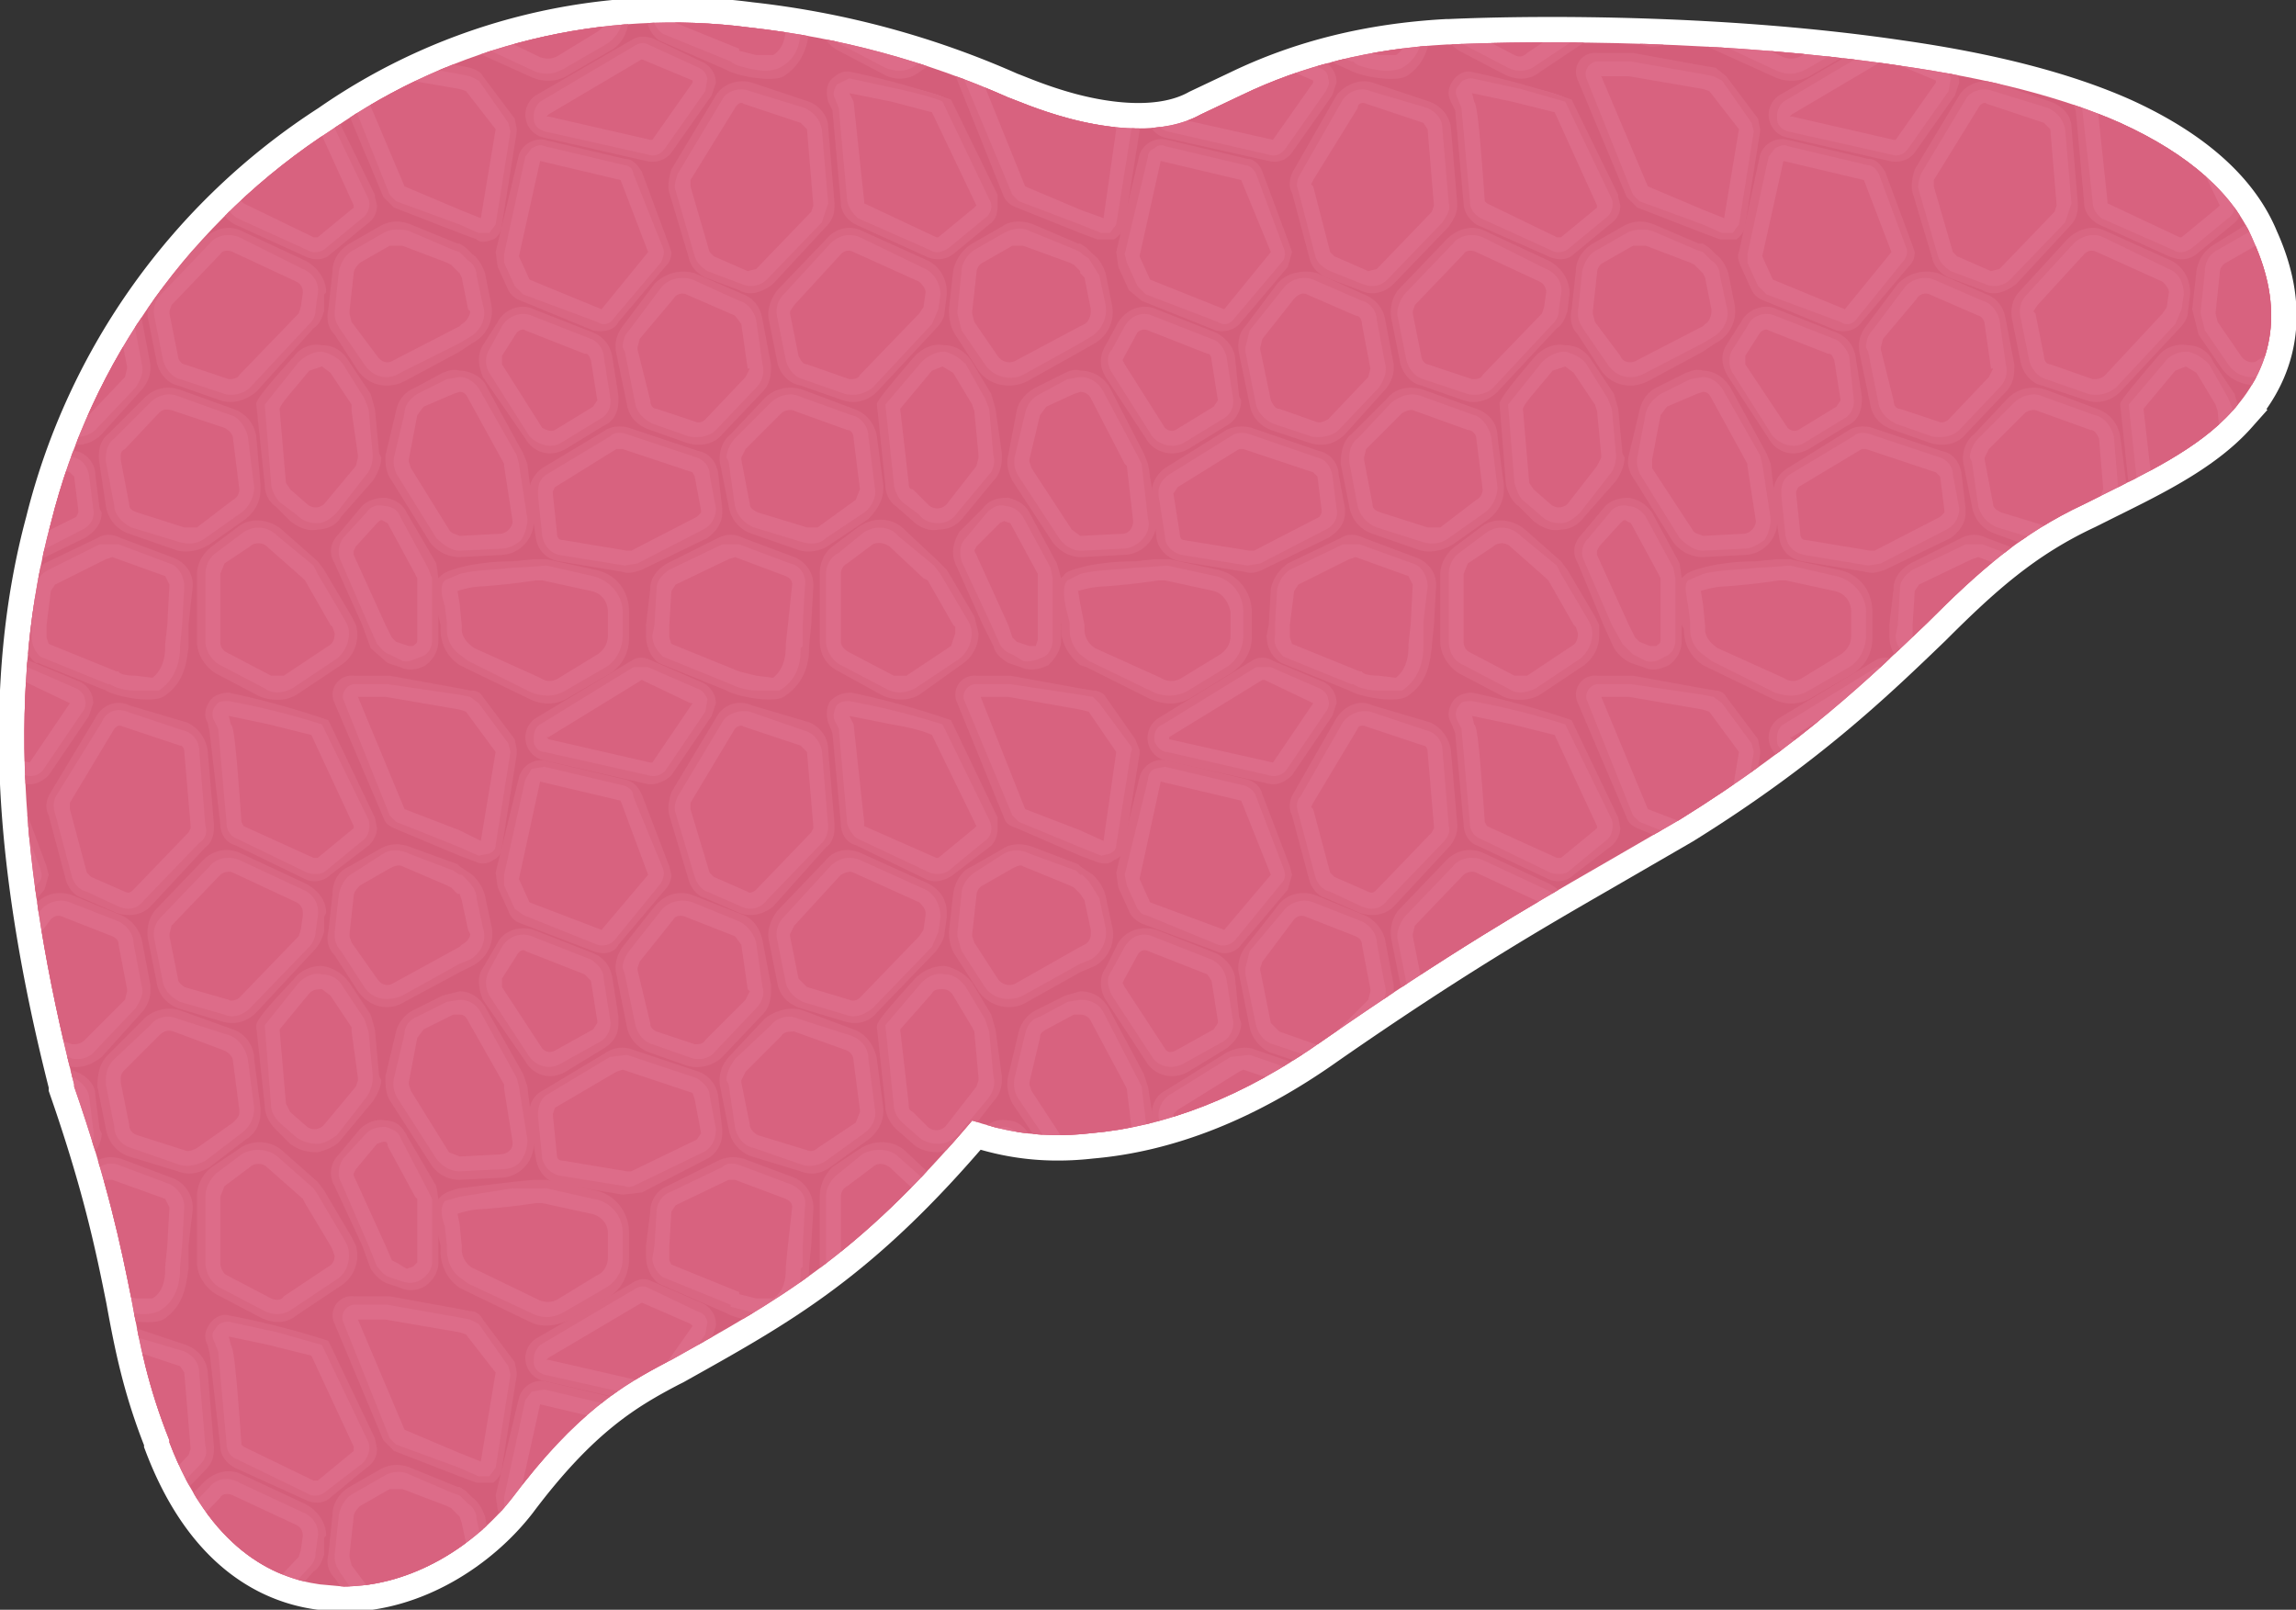
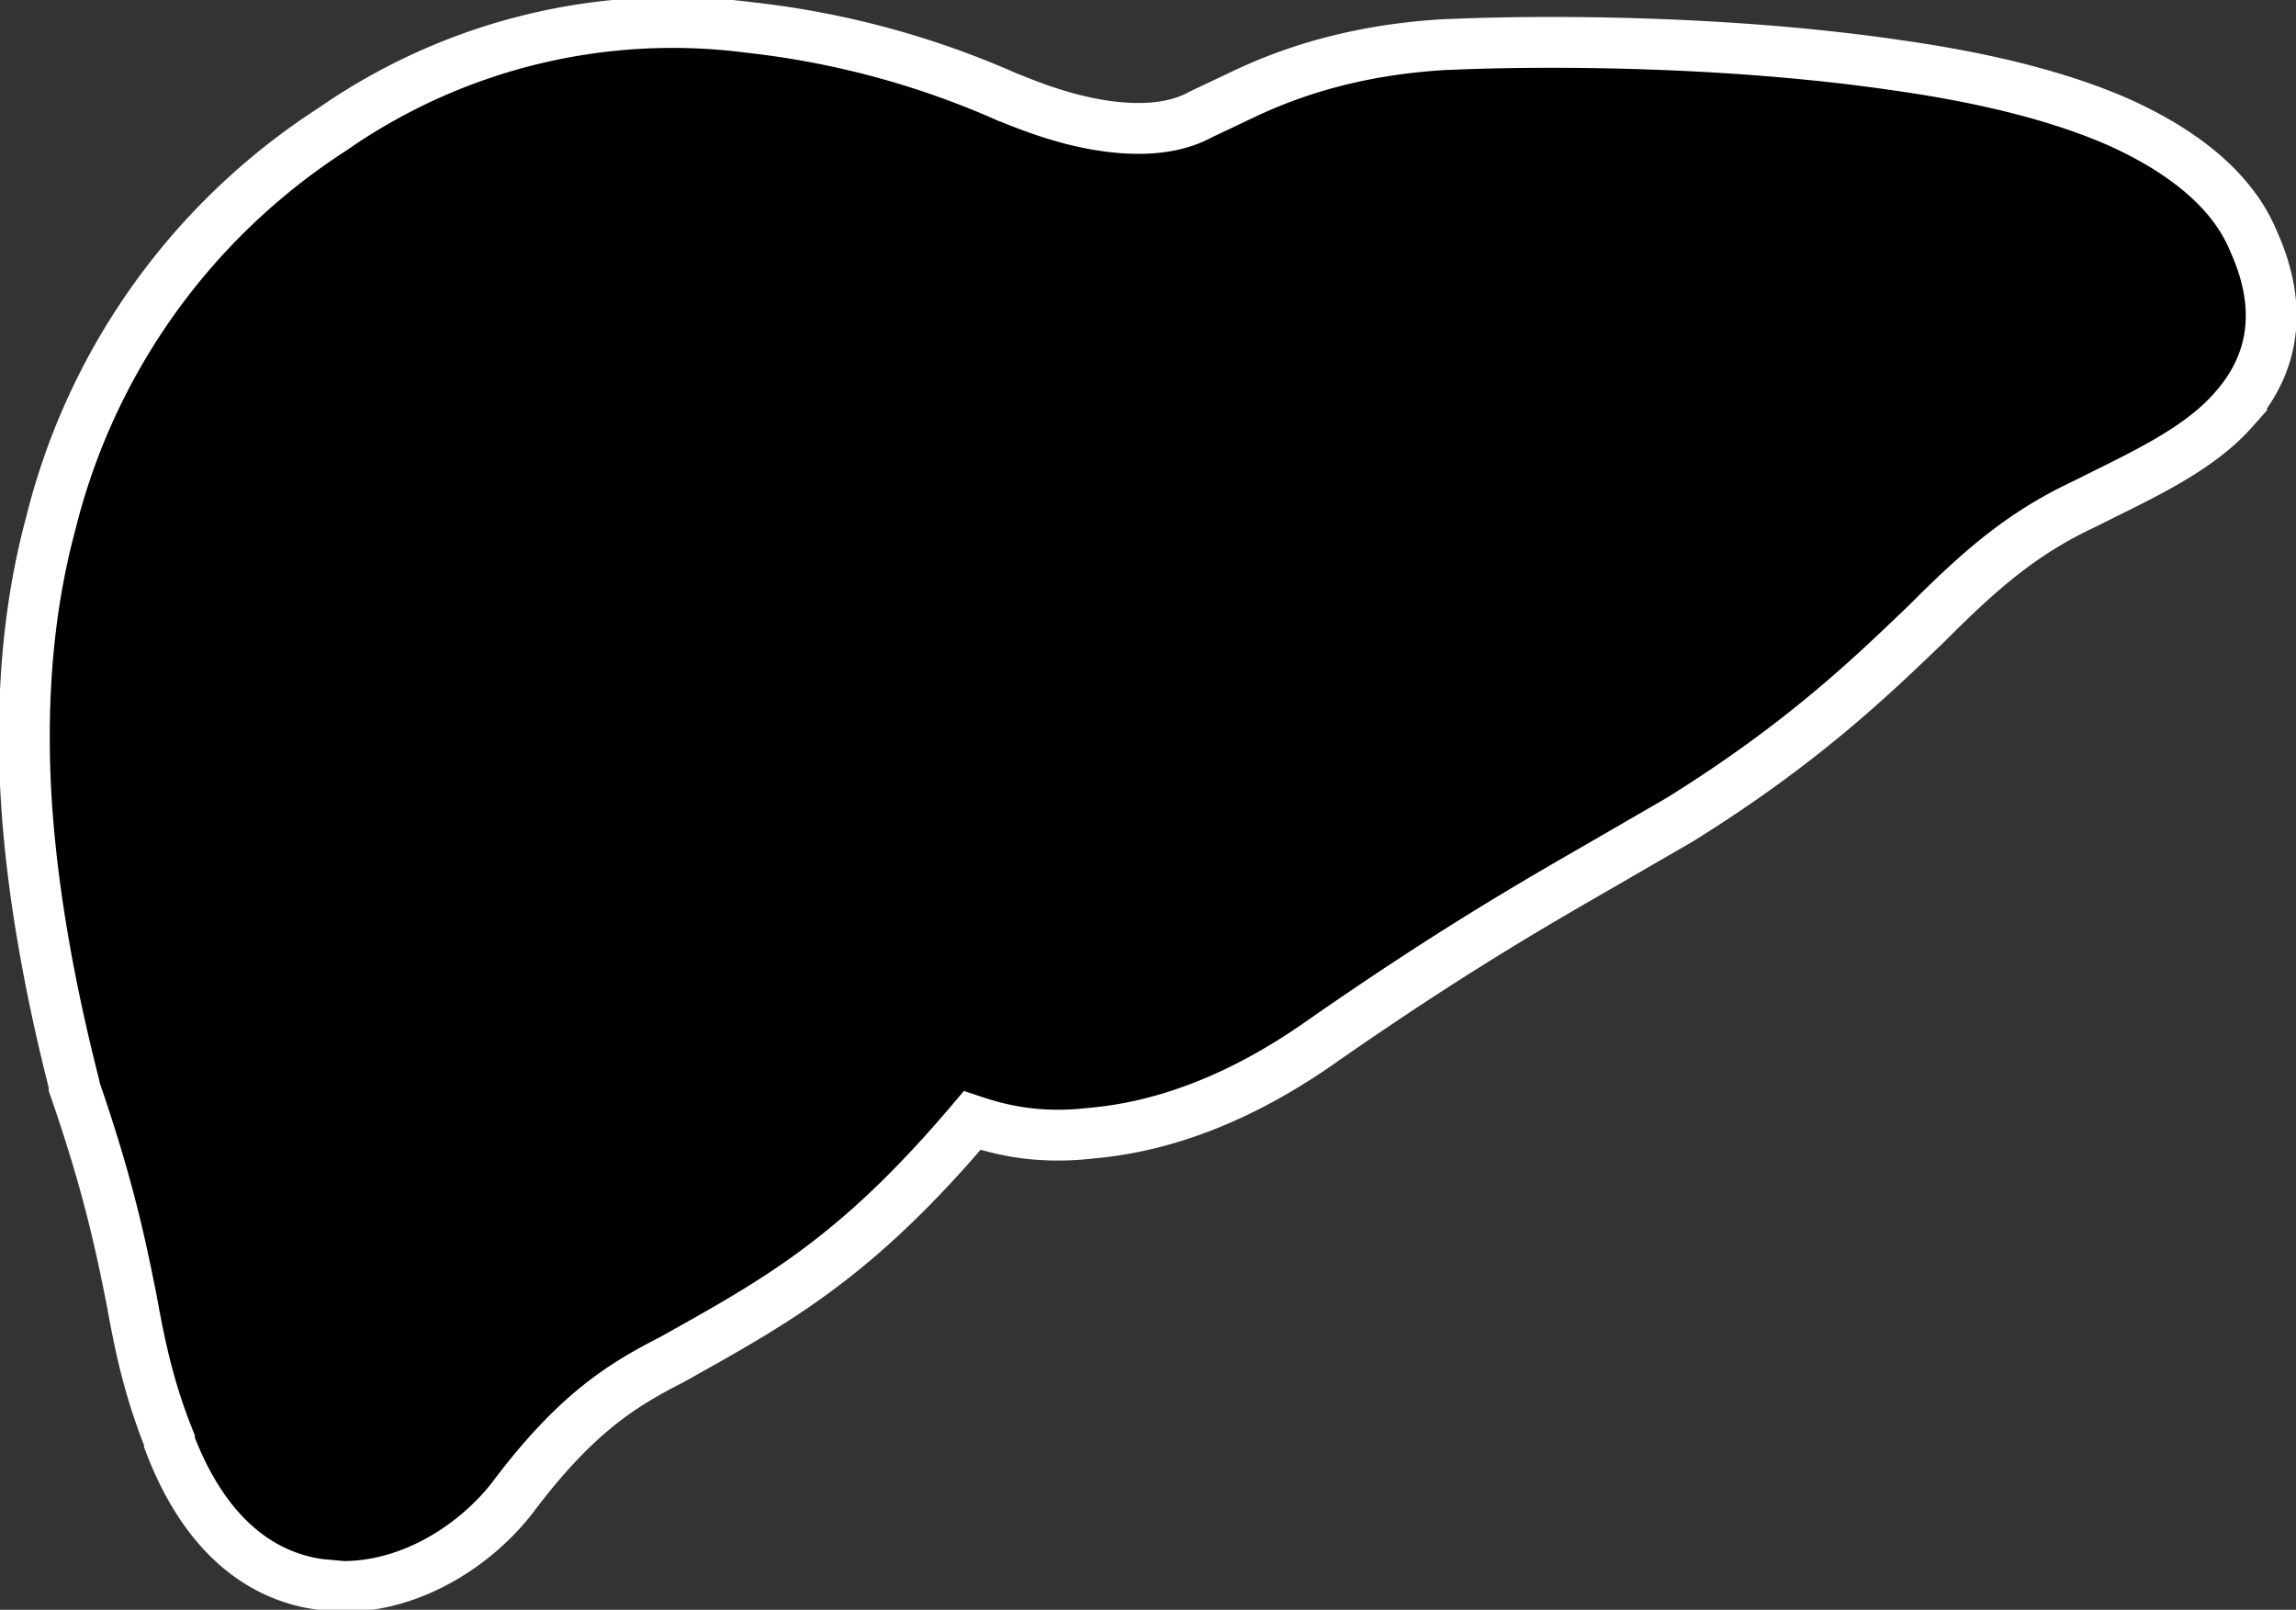
<svg xmlns="http://www.w3.org/2000/svg" xmlns:xlink="http://www.w3.org/1999/xlink" xml:space="preserve" viewBox="-10 -10 1084 760">
  <rect x="-10" y="-10" width="1084" height="760" fill="#333333" stroke="none" />
  <path stroke="#FFF" stroke-miterlimit="10" stroke-width="24" d="M1044 184c-16 18-42 30-64 41l-6 3c-30 14-50 32-74 56-26 25-59 57-117 93l-38 22c-33 19-71 41-130 82-38 27-75 41-110 44-26 3-44-2-56-6-55 65-92 85-142 113l-2 1c-21 11-43 24-73 64-17 22-47 42-80 42l-11-1c-22-3-52-17-71-67v-1c-10-25-14-45-18-67-5-25-11-54-27-100v-1C12 451 4 403 2 360c-2-45 2-86 12-123A310 310 0 0 1 147 51 281 281 0 0 1 344 3a411 411 0 0 1 122 33c3 1 14 6 29 10 19 5 44 8 62-2l19-9c29-14 61-22 97-24h1c45-2 132-2 213 10 42 6 77 15 104 27 33 15 54 34 63 56 14 31 10 58-10 80z" />
  <defs>
-     <path id="a" d="M1044 184c-16 18-42 30-64 41l-6 3c-30 14-50 32-74 56-26 25-59 57-117 93l-38 22c-33 19-71 41-130 82-38 27-75 41-110 44-26 3-44-2-56-6-55 65-92 85-142 113l-2 1c-21 11-43 24-73 64-17 22-47 42-80 42l-11-1c-22-3-52-17-71-67v-1c-10-25-14-45-18-67-5-25-11-54-27-100v-1C12 451 4 403 2 360c-2-45 2-86 12-123A310 310 0 0 1 147 51 281 281 0 0 1 344 3a411 411 0 0 1 122 33c3 1 14 6 29 10 19 5 44 8 62-2l19-9c29-14 61-22 97-24h1c45-2 132-2 213 10 42 6 77 15 104 27 33 15 54 34 63 56 14 31 10 58-10 80z" />
-   </defs>
+     </defs>
  <clipPath id="b">
    <use xlink:href="#a" overflow="visible" />
  </clipPath>
  <path fill="#D45E7A" d="m152 749-13-1c-24-3-58-19-79-74-9-27-13-46-18-69-5-25-11-53-26-99l-1-1v-1C2 453-5 404-8 360c-2-45 2-88 12-126A316 316 0 0 1 142 43 290 290 0 0 1 345-7c59 6 105 26 125 34 3 1 13 6 28 9 11 3 21 4 30 4 10 0 18-1 25-5l19-9c30-14 63-23 101-25h1l50-1c61 0 117 3 165 11 43 6 79 16 106 28 36 15 59 36 69 61 14 35 10 66-13 91-17 19-43 31-66 42l-7 3v1c-29 13-47 31-71 54-26 26-59 58-119 94l-38 22c-33 20-70 41-129 82a237 237 0 0 1-129 47c-14 0-28-2-40-6-53 62-90 83-140 110l-2 2c-20 10-41 23-70 61-17 21-49 46-88 46z" clip-path="url(#b)" />
  <g fill="#DD6C89" clip-path="url(#b)">
    <path d="m732 109 17-14c4-3 5-8 3-12l-22-46c-1-3-40-11-45-11-6-1-11 5-9 11l2 5 4 44c1 3 3 7 6 8l34 16c3 1 7 1 10-1zm5 124 15-18c2-3 3-7 3-11l-3-21-2-6-9-15c-6-9-17-10-24-2-9 9-18 20-17 21l3 37c1 4 2 8 5 10l8 7c6 6 16 5 21-2zm-41-59 28-30 4-8 1-7c0-6-3-11-8-14l-31-14c-5-3-11-1-16 3l-22 24c-3 3-4 8-4 12l4 20c1 5 5 9 10 11l20 6c5 2 11 1 14-3zm-21 72 17-13c5-3 7-8 7-14l-3-23c-1-5-5-10-10-12l-24-9c-6-2-12 0-16 4l-17 17c-3 3-5 8-4 13l4 20c1 5 5 10 10 12l23 7c4 1 9 1 13-2zm-28-123 26-27c2-3 3-6 3-10l-3-35c-1-5-4-10-9-11l-26-9c-6-2-12 0-15 5l-21 35c-1 3-2 7-1 10l9 30c1 4 3 7 7 8l16 7c5 2 10 1 14-3zm-24 71 19-20c3-3 4-8 4-12l-4-21c-1-5-4-9-8-11l-23-9c-6-2-13-1-17 4l-15 20c-3 3-3 7-3 12l5 24c2 5 5 9 10 10l17 7c6 1 11 0 15-4zm-37 64 31-16c4-2 7-7 6-12l-2-16c-1-5-4-8-8-10l-33-11c-3-1-7 0-10 2l-29 17c-4 3-6 7-5 12l2 19c1 6 5 10 10 10l30 6 8-1zm-11-117 21-26c2-2 3-6 2-9l-13-34c-1-3-4-5-6-6l-38-9c-5-1-10 2-11 7l-11 45 1 6 5 11 5 4 35 14c3 2 7 0 10-3zm-7 49-18 11c-6 3-14 1-17-4l-19-30c-3-4-3-9-1-13l7-11c3-6 10-8 15-6l28 11c4 2 7 6 8 10l3 19c1 5-2 10-6 13zM540 54l49 11c4 1 7-1 10-4l19-27c3-5 1-11-4-14l-23-10c-3-2-6-1-9 0l-44 27c-4 2-5 6-5 9 1 4 4 7 7 8zM754 1c1 3 3 5 6 6l6 3c8 3 16-3 16-11v-8h-33l5 10zm-82-2c0 6 3 11 8 13l21 11c5 3 11 3 15 0l21-15c6-3 8-11 6-17h-71v8zm-82-3c0 5 2 9 6 12l32 13c4 3 20 6 25 3 11-7 11-19 11-23l1-10h-74l-1 5zm196-5v2c0 6 3 12 8 15V-9h-8zm240 118 17-14c3-3 5-8 3-12l-22-46c-2-3-41-11-46-11-6-1-11 5-8 11l2 5 4 44c0 3 2 7 6 8l33 16c4 1 8 1 11-1zm5 124 14-18c3-3 4-7 3-11l-2-21-2-6-10-15c-5-9-17-10-24-2l-17 21 4 37c0 4 2 8 5 10l7 7c6 6 16 5 22-2zm-41-59 28-30c2-2 3-5 3-8l1-7c1-6-2-11-8-14l-30-14c-6-3-12-1-16 3l-23 24c-3 3-4 8-3 12l4 20c1 5 4 9 9 11l21 6c5 2 10 1 14-3zm-22 72 18-13c4-3 7-8 6-14l-3-23c0-5-4-10-9-12l-25-9c-5-2-11 0-15 4l-17 17c-4 3-5 8-4 13l3 20c1 5 5 10 10 12l23 7c5 1 9 1 13-2zm-28-123 26-27c3-3 4-6 4-10l-4-35c0-5-3-10-8-11l-27-9c-5-2-12 0-15 5l-20 35c-2 3-2 7-1 10l8 30c1 4 4 7 7 8l16 7c5 2 11 1 14-3zm-23 71 19-20c3-3 4-8 3-12l-3-21c-1-5-5-9-9-11l-23-9c-6-2-12-1-16 4l-15 20c-3 3-4 7-3 12l5 24c1 5 5 9 9 10l18 7c5 1 11 0 15-4zm-38 64 31-16c5-2 7-7 6-12l-2-16c0-5-3-8-8-10l-32-11c-4-1-7 0-10 2l-30 17c-3 3-6 7-5 12l3 19c0 6 4 10 9 10l31 6 7-1zm-11-117 22-26c2-2 3-6 1-9l-13-34c-1-3-3-5-6-6l-38-9c-5-1-9 2-11 7l-10 45v6l6 11c1 2 2 3 5 4l34 14c4 2 8 0 10-3zm-7 49-18 11c-6 3-13 1-17-4l-19-30c-3-4-3-9 0-13l6-11c3-6 10-8 16-6l28 11c4 2 7 6 8 10l2 19c1 5-1 10-6 13zm-34 45-3-26-2-5-16-30c-3-5-7-7-12-7-3-1-5 0-7 1l-14 7c-4 2-6 5-7 9l-5 21c-1 4 0 8 2 11l19 29c2 4 7 6 12 6h20c8-1 15-8 13-16zm-9-188-14-20c-1-2-3-3-5-3l-5-1-33-6h-17c-5 0-9 6-7 10l23 55c0 2 2 3 4 4l30 12 8 4c5 2 10-1 10-6l7-44c1-2 0-4-1-5zm-11 87-3-14c-1-4-3-7-5-9l-3-2-2-2-2-1-22-9c-4-1-9-1-13 1l-14 9c-4 2-7 6-7 11l-2 19c-1 3 0 7 2 10l12 16c4 7 13 9 19 5l27-14 5-3c6-4 10-10 8-17zm27-80 48 11c4 1 8-1 10-4l19-27c3-5 2-11-4-14l-23-10c-3-2-6-1-8 0l-45 27c-3 2-5 6-4 9 1 4 3 7 7 8zM794 8l3 2 31 15c5 2 12 2 17-1l19-11c5-4 9-10 9-16v-6h-79V8zm270 90c-4-2-9-2-14 0l-14 9c-4 2-7 6-7 11l-2 19c0 3 1 7 3 10l11 16c4 7 13 9 20 5l26-14v-47l-2-1-21-8zM732 402l17-14c4-2 5-7 3-11l-22-46c-1-4-40-11-45-12-6-1-11 6-9 12l2 4 4 44c1 4 3 7 6 9l34 15c3 2 7 1 10-1zm-36 65 28-29 4-8 1-7c0-6-3-12-8-14l-31-15c-5-2-11-1-16 4l-22 24c-3 3-4 8-4 12l4 20c1 5 5 9 10 10l20 7c5 1 11 0 14-4zm-49-50 26-28c2-2 3-6 3-9l-3-36c-1-5-4-9-9-11l-26-8c-6-2-12 0-15 5l-21 35c-1 3-2 6-1 10l9 30c1 3 3 6 7 8l16 7c5 1 10 0 14-3zm-24 70 19-20c3-3 4-7 4-12l-4-21c-1-4-4-8-8-10l-23-10c-6-2-13 0-17 5l-15 19c-3 4-3 8-3 12l5 25c2 4 5 8 10 10l17 6c6 2 11 0 15-4zm-37 64 31-16c4-2 7-7 6-12l-2-16c-1-4-4-8-8-9l-33-11c-3-1-7-1-10 1l-29 18c-4 2-6 7-5 11l2 20c1 5 5 9 10 10l30 5c3 1 5 0 8-1zm-11-116 21-27c2-2 3-5 2-8l-13-35c-1-3-4-5-6-5l-38-9c-5-1-10 1-11 6l-11 46 1 5 5 11 5 5 35 14c3 1 7 0 10-3zm-7 48-18 11c-6 3-14 2-17-4l-19-29c-3-4-3-9-1-14l7-11c3-5 10-7 15-5l28 11c4 2 7 5 8 10l3 19c1 5-2 10-6 12zm-28-136 49 11c4 1 7 0 10-3l19-27c3-5 1-12-4-14l-23-11c-3-1-6-1-9 1l-44 26c-4 2-5 6-5 10 1 4 4 6 7 7zm241-90-13-24c-4-7-14-8-19-2l-11 12c-3 3-4 8-2 12l13 30 5 10c1 3 3 5 6 6l6 2c8 3 16-2 16-11v-29c1-2 0-4-1-6zm-38 28-1-3-13-22-3-4-17-15c-5-5-13-5-19-1l-12 9c-4 3-6 8-6 12v32c0 5 3 10 8 13l21 11c5 3 11 2 15-1l21-14c6-4 8-11 6-17zm-85-31-24-9c-4-1-7-1-10 1l-25 12c-4 2-7 6-7 10l-1 17-1 5c0 4 2 9 6 11l32 14c4 3 20 5 25 2 11-6 11-18 11-22l1-10 1-18c0-6-3-11-8-13zm160 86-14-20-5-3h-5l-33-6h-17c-5 0-9 5-7 10l23 55c0 2 2 3 4 4l30 12 8 3c5 2 10-1 10-5l7-44c1-2 0-4-1-6zm16 7 48 11c4 1 8 0 10-3l19-27c3-5 2-12-4-14l-23-11c-3-1-6-1-8 1l-45 26c-3 2-5 6-4 10s3 6 7 7zm117-93-24-9c-3-1-7-1-10 1l-24 12c-4 2-7 6-7 10l-2 17v5c0 4 2 9 5 11l32 14c5 3 21 5 25 3 12-7 11-19 12-23v-10l2-18c0-6-4-11-9-13zm-78 31v-6c0-9-7-17-15-18l-23-5-6-1c-8 1-25 2-35 5-4 0-6 1-8 3-5 4 0 12 0 22v2c0 6 3 11 8 15l3 2 31 14c5 3 12 3 17-1l19-11c5-3 9-9 9-16v-5zM145 109l17-14c4-3 5-8 3-12l-22-46c-1-3-40-11-45-11-6-1-11 5-9 11l2 5 4 44c1 3 3 7 6 8l34 16c3 1 7 1 10-1zm5 124 14-18c3-3 4-7 4-11l-3-21-2-6-9-15c-6-9-18-10-24-2-8 9-18 20-17 21l3 37c1 4 2 8 5 10l8 7c6 6 16 5 21-2zm-41-59 28-30 4-8 1-7c0-6-3-11-8-14l-31-14c-5-3-11-1-16 3l-22 24c-3 3-4 8-4 12l4 20c1 5 5 9 10 11l20 6c5 2 11 1 14-3zm-21 72 17-13c5-3 7-8 7-14l-3-23c-1-5-5-10-10-12l-25-9c-5-2-11 0-15 4l-17 17c-3 3-5 8-4 13l4 20c1 5 5 10 10 12l22 7c5 1 10 1 14-2zm-52-52 19-20c3-3 4-8 4-12l-4-21c-1-5-4-9-8-11l-23-9c-6-2-13-1-17 4l-15 20c-3 3-3 7-3 12l6 24c1 5 4 9 9 10l17 7c6 1 11 0 15-4zm-37 64 31-16c4-2 7-7 6-12l-2-16c-1-5-4-8-8-10l-33-11c-3-1-7 0-10 2l-29 17c-4 3-6 7-5 12l2 19c1 6 5 10 10 10l30 6 8-1zM199-9v2c0 6 3 12 8 15V-9h-8zm240 118 17-14c3-3 5-8 3-12l-22-46c-1-3-41-11-45-11-7-1-12 5-9 11l2 5 4 44c0 3 2 7 6 8l33 16c4 1 8 1 11-1zm5 124 14-18c3-3 4-7 3-11l-2-21-2-6-10-15c-5-9-17-10-24-2l-17 21 4 37c0 4 2 8 5 10l7 7c6 6 16 5 22-2zm-41-59 28-30c2-2 3-5 3-8l1-7c1-6-2-11-8-14l-30-14c-6-3-12-1-16 3l-23 24c-3 3-4 8-3 12l4 20c1 5 4 9 9 11l21 6c5 2 10 1 14-3zm-22 72 18-13c4-3 7-8 6-14l-3-23c0-5-4-10-9-12l-25-9c-5-2-11 0-15 4l-17 17c-4 3-5 8-4 13l3 20c1 5 5 10 10 12l23 7c5 1 9 1 13-2zm-28-123 26-27c3-3 4-6 4-10l-4-35c0-5-3-10-8-11l-27-9c-5-2-12 0-15 5l-20 35c-2 3-2 7-1 10l8 30c1 4 4 7 7 8l16 7c5 2 11 1 14-3zm-23 71 18-20c4-3 5-8 4-12l-3-21c-1-5-5-9-9-11l-23-9c-6-2-12-1-16 4l-16 20c-2 3-3 7-2 12l5 24c1 5 5 9 9 10l18 7c5 1 11 0 15-4zm-38 64 31-16c5-2 7-7 6-12l-2-16c0-5-3-8-8-10l-32-11c-4-1-7 0-10 2l-29 17c-4 3-7 7-6 12l3 19c0 6 4 10 9 10l31 6 7-1zm-11-117 22-26c2-2 2-6 1-9l-13-34c-1-3-3-5-6-6l-38-9c-5-1-10 2-11 7l-10 45v6l6 11 4 4 35 14c4 2 8 0 10-3zm-7 49-18 11c-6 3-13 1-17-4l-19-30c-3-4-3-9 0-13l6-11c3-6 10-8 16-6l28 11c4 2 7 6 7 10l3 19c1 5-1 10-6 13zm-34 45-3-26-2-5-16-30c-3-5-7-7-12-7-2-1-5 0-7 1l-14 7c-4 2-6 5-7 9l-5 21c-1 4 0 8 2 11l19 29c3 4 7 6 12 6h20c8-1 15-8 13-16zm-9-188-14-20c-1-2-3-3-5-3l-5-1-34-6h-16c-5 0-9 6-7 10l23 55c0 2 2 3 4 4l30 12 8 4c5 2 10-1 10-6l7-44c1-2 0-4-1-5zm-11 87-3-14c-1-4-3-7-5-9l-3-2-2-2-2-1-21-9c-5-1-10-1-14 1l-14 9c-4 2-7 6-7 11l-2 19c-1 3 0 7 2 10l11 16c5 7 14 9 20 5l27-14 6-3c5-4 9-10 7-17zm27-80 48 11c4 1 8-1 10-4l19-27c3-5 2-11-4-14l-23-10c-3-2-6-1-8 0l-45 27c-3 2-5 6-4 9 1 4 3 7 7 8zM379-1c0 6 3 11 8 13l20 11c5 3 11 3 16 0l21-15c5-3 8-11 6-17h-71v8zm-82-3c-1 5 1 9 5 12l32 13c5 3 21 6 25 3 11-7 11-19 11-23l1-10h-74v5zM207 8l3 2 31 15c5 2 12 2 17-1l19-11c5-4 9-10 9-16v-6h-79V8zm327 227-4-26-1-5-17-30c-2-5-7-7-12-7-2-1-4 0-7 1l-13 7c-4 2-7 5-8 9l-4 21c-1 4-1 8 2 11l18 29c3 4 7 6 12 6h20c9-1 15-8 14-16zm-9-188-15-20c-1-2-2-3-4-3l-6-1-33-6h-17c-5 0-8 5-6 10l22 55 4 4 30 12 9 4c4 2 9-1 10-6l7-44-1-5zm-11 87-4-14c0-4-2-7-5-9l-3-2-2-2-2-1-21-9c-4-1-9-1-13 1l-14 9c-5 2-7 6-8 11l-2 19c0 3 1 7 3 10l11 16c4 7 13 9 20 5l26-14 6-3c6-4 9-10 8-17zM145 402l17-14c4-2 5-7 3-11l-22-46c-1-4-40-11-45-12-6-1-11 6-9 12l2 4 4 44c1 4 3 7 6 9l34 15c3 2 7 1 10-1zm5 125 14-18c3-3 4-7 4-11l-3-22-2-6-9-15c-6-8-18-9-24-2-8 9-18 20-17 21l3 38c1 4 2 7 5 10l8 6c6 6 16 5 21-1zm-41-60 28-29 4-8 1-7c0-6-3-12-8-14l-31-15c-5-2-11-1-16 4l-22 24c-3 3-4 8-4 12l4 20c1 5 5 9 10 10l20 7c5 1 11 0 14-4zm-21 72 17-12c5-4 7-9 7-14l-3-23c-1-6-5-11-10-12l-24-9c-6-2-12-1-16 4l-17 16c-3 4-5 9-4 13l4 21c1 5 5 10 10 11l22 8c5 1 10 0 14-3zM60 417l26-28c2-2 3-6 3-9l-3-36c0-5-4-9-9-11l-26-9c-6-1-12 1-15 6l-21 35c-1 3-2 6-1 10l9 30c1 3 3 6 7 8l16 7c5 1 10 0 14-3zm-24 70 19-19c3-4 4-8 4-13l-4-21c-1-4-4-8-8-10l-23-10c-6-2-13 0-17 5l-15 19c-3 4-3 8-3 12l6 25c1 4 4 8 9 10l17 6c6 2 11 0 15-4zm-37 64 31-16c4-2 7-7 6-12l-2-16c-1-4-4-8-8-9l-33-11c-3-1-7-1-10 1l-29 18c-4 2-6 7-5 11l2 20c1 5 5 9 10 10l30 5c3 1 5 0 8-1zm-11-116 21-27c2-2 3-5 2-8l-13-35c-1-3-4-5-7-5l-38-9c-4-1-9 1-10 6l-11 46 1 5 5 11 5 5 35 14c3 1 7 0 10-3zm-35-88 49 11c4 1 7 0 10-3l19-27c3-5 1-12-4-14L4 303c-3-1-6-1-9 1l-44 26c-4 2-5 6-5 10 1 4 4 6 7 7zm241-90-13-24c-4-7-14-8-19-2l-11 12c-3 3-4 8-2 12l13 30 5 10c1 3 3 5 6 6l6 2c8 3 16-2 16-11v-29c1-2 0-4-1-6zm-38 28-1-3-13-22-3-4-17-15c-6-5-14-5-19-1l-12 9c-4 3-6 7-6 12v32c0 5 3 10 8 13l21 11c5 2 11 2 15-1l21-14c6-4 8-11 6-17zm-85-31-24-9c-4-1-7-1-10 1l-25 12c-4 2-7 6-7 10l-1 17-1 5c0 4 2 9 6 11l32 14c4 3 20 5 25 2 11-6 11-18 11-22l1-10 1-18c0-6-3-11-8-13zm417 297-13-25c-4-7-14-8-20-2l-10 12c-3 4-4 9-2 13l13 29h33v-22l-1-5zm-49-149 17-14c3-2 5-7 3-11l-22-46c-1-4-41-11-45-12-7-1-12 6-9 12l2 4 4 44c0 4 2 7 6 9l33 15c4 2 8 1 11-1zm5 125 14-18c3-3 4-7 3-11l-2-22-2-6-10-15c-5-8-17-9-24-2l-17 21 4 38c0 4 2 7 5 10l7 6c6 6 16 5 22-1zm-41-60 28-29c2-2 3-5 3-8l1-7c1-6-2-12-8-14l-30-15c-6-2-12-1-16 4l-23 24c-3 3-4 8-3 12l4 20c1 5 4 9 9 10l21 7c5 1 10 0 14-4zm-22 72 18-12c4-4 7-9 6-14l-3-23c0-6-4-11-9-12l-25-9c-5-2-11-1-15 3l-17 17c-4 3-5 8-4 13l3 20c1 6 5 10 10 12l23 7c5 2 9 1 13-2zm-28-122 26-28c3-2 4-6 4-9l-4-36c0-5-3-9-8-11l-27-8c-5-2-12 0-15 5l-20 35c-2 3-2 6-1 10l8 30c1 3 4 6 7 8l16 7c5 1 11 0 14-3zm-23 70 18-20c4-3 5-7 4-12l-3-21c-1-4-5-8-9-10l-23-10c-6-2-12 0-16 5l-16 19c-2 4-3 8-2 12l5 25c1 4 5 8 9 10l18 6c5 2 11 0 15-4zm-38 64 31-16c5-2 7-7 6-12l-2-16c0-4-3-8-8-9l-32-11c-4-1-7-1-10 1l-29 18c-4 2-7 7-6 11l3 20c0 5 4 9 9 10l31 5c2 1 5 0 7-1zm-11-116 22-27c2-2 2-5 1-8l-13-35c-1-3-3-5-6-5l-38-9c-5-1-10 1-11 6l-10 46v5l6 11 4 5 35 14c4 1 8 0 10-3zm-7 48-18 11c-6 3-13 2-17-4l-19-29c-3-4-3-9 0-14l6-11c3-5 10-7 16-5l28 11c4 2 7 5 7 10l3 19c1 5-1 10-6 12zm-34 45-3-25-2-5-16-31c-3-4-7-7-12-7-2 0-5 0-7 2l-14 6c-4 2-6 6-7 10l-5 21c-1 4 0 7 2 11l19 28c3 4 7 7 12 7l20-1c8 0 15-8 13-16zm-9-188-14-20-5-3h-5l-34-6h-16c-5 0-9 5-7 10l23 55c0 2 2 3 4 4l30 12 8 3c5 2 10-1 10-5l7-44c1-2 0-4-1-6zm-11 87-3-14-5-8-3-3-2-1-2-1-21-9c-5-2-10-1-14 1l-14 8c-4 3-7 7-7 12l-2 18c-1 4 0 7 2 10l11 17c5 6 14 8 20 5l27-15 6-3c5-3 9-10 7-17zm27-80 48 11c4 1 8 0 10-3l19-27c3-5 2-12-4-14l-23-11c-3-1-6-1-9 1l-44 26c-3 2-5 6-4 10s3 6 7 7zm241-90-13-24c-4-7-14-8-20-2l-10 12c-3 3-4 8-2 12l13 30 4 10c2 3 4 5 7 6l6 2c8 3 16-2 16-11v-29l-1-6zm-38 28-2-3-13-22-3-4-17-15c-5-5-13-5-19-1l-12 9c-3 3-5 8-5 12v32c0 5 3 10 8 13l20 11c5 3 11 2 16-1l21-14c5-4 8-11 6-17zm-86-31-24-9c-3-1-7-1-10 1l-24 12c-4 2-7 6-7 10l-2 17v5c0 4 2 9 5 11l32 14c5 3 21 5 25 3 12-7 11-19 12-23v-10l2-18c0-6-4-11-9-13zm-93 7-23-5-6-1-35 4-8 4c-4 4 0 12 0 22v2c0 6 3 11 8 15l3 2 31 14c5 3 12 3 17-1l19-11c5-3 9-9 9-16v-11c0-9-7-17-15-18zm263 267-4-25-1-5-17-31c-2-4-7-7-12-7-2 0-4 0-7 2l-13 6c-4 2-7 6-8 10l-4 21c-1 4-1 7 2 11l18 28c3 4 7 7 12 7h1l19-1c9 0 15-8 14-16zm-9-188-15-20-4-3h-6l-33-6h-17c-5 0-8 5-6 10l22 55 4 4 30 12 9 3c4 2 9-1 10-5l7-44-1-6zm-11 87-4-14c0-3-2-6-5-8l-3-3-2-1-2-1-21-9c-4-2-9-1-13 1l-14 8c-5 3-7 7-8 12l-2 18c0 4 1 7 3 10l11 17c4 6 13 8 20 5l26-15 6-3c6-3 9-10 8-17zm50-166-22-5-6-1-36 4v1c-3 0-6 1-7 3-5 4-1 12 0 22v2c0 6 3 11 7 15l4 2 30 14c6 3 13 3 18-1l18-11c6-3 9-9 9-16v-11c0-9-6-17-15-18zM271 554l-23-5h-6c-8 1-25 1-35 4l-8 3c-4 4 0 13 0 22v2c0 6 3 12 8 15l3 2 31 15c5 3 12 2 17-1l19-11c5-4 9-10 9-16v-12c0-9-7-16-15-18zM145 696l17-14c4-3 5-8 3-12l-22-46c-1-3-40-11-45-11-6-1-11 5-9 11l2 5 4 44c1 3 3 7 6 8l34 16c3 1 7 1 10-1zm-36 65 28-30 4-7 1-8c0-6-3-11-8-14l-31-14c-5-3-11-1-16 3l-22 24c-3 4-4 8-4 12l4 20c1 5 5 9 10 11l20 6c5 2 11 1 14-3zm-49-51 26-27c2-3 3-6 3-10l-3-35c0-5-4-10-9-11l-26-9c-6-2-12 0-15 5l-21 35c-1 3-2 7-1 10l9 30c1 4 3 7 7 8l16 7c5 2 10 1 14-3zm134-159-13-25c-4-7-14-8-19-2l-11 12c-3 4-4 9-2 13l13 29 5 10c1 3 3 5 6 6l6 3c8 3 16-3 16-11v-30c1-2 0-4-1-5zm-38 27-1-3-13-22-3-4-17-14c-6-5-14-5-19-1l-12 9c-4 3-6 7-6 12v31c0 6 3 11 8 13l21 11c5 3 11 3 15 0l21-14c6-4 8-12 6-18zm-85-30-24-9H37l-25 12c-4 2-7 6-7 11l-1 16-1 5c0 5 2 9 6 12l32 13c4 3 20 6 25 3 11-7 11-19 11-23l1-10 1-18c0-5-3-10-8-12zm210 180 22-26c2-3 2-6 1-9l-13-34c-1-3-3-5-6-6l-38-9c-5-1-10 2-11 7l-10 45v6l6 11c1 2 2 4 4 4l35 14c4 2 8 0 10-3zm-50-94-14-20c-1-2-3-3-5-3l-5-1-34-6h-16c-5 0-9 6-7 10l23 55c0 2 2 3 4 4l30 12 8 4c5 2 10-1 10-6l7-44c1-2 0-4-1-5zm-11 87-3-14c-1-4-3-7-5-9l-3-2-2-2-2-1-21-8c-5-2-10-2-14 1l-14 8c-4 2-7 6-7 11l-2 19c-1 3 0 7 2 10l11 17c5 6 14 8 20 4l27-14 6-3c5-4 9-10 7-17zm27-80 48 11c4 1 8-1 10-4l19-27c3-5 2-11-4-14l-23-10h-9l-44 27c-3 2-5 6-4 10 1 3 3 6 7 7zm203-63-2-3-13-22-3-4-17-14c-5-5-13-5-19-1l-12 9c-3 3-5 7-5 12v31c0 6 3 11 8 13l20 11c5 3 11 3 16 0l21-15c5-3 8-11 6-17zm-86-30-24-9h-10l-24 12c-4 2-7 6-7 11l-2 16v6c0 4 2 8 5 11l32 13c5 3 21 6 25 3 12-7 11-19 12-23v-10l2-18c0-5-4-10-9-12z" />
  </g>
  <g fill="#D96682" clip-path="url(#b)">
    <path d="M755 87c0 4-2 7-5 9l-17 14c-3 3-8 3-12 1l-34-15c-3-2-6-6-6-10l-4-44-2-4c-2-4-1-7 1-10s6-5 9-4a392 392 0 0 1 47 13l22 45v1l1 4zm-24 20 17-14c3-2 4-6 3-9l-22-46-21-6-23-5c-3 0-5 1-6 3-2 2-2 4-1 6l2 5 4 44c0 4 2 6 5 8l33 15c3 2 7 1 9-1zm-54-65zm80 164c0 4-2 8-4 11l-15 17c-3 4-7 6-11 6-5 1-9-1-13-4l-7-7c-3-2-5-6-6-10l-3-38c0-1-1-2 17-23 4-4 9-6 14-5 6 0 10 3 13 8l10 15 2 7 2 21 1 2zm-21 26 14-18c2-2 3-6 3-9l-2-22-2-5-10-16c-2-3-6-5-10-6-4 0-8 2-11 5l-16 20 3 37c1 3 2 7 5 9l7 6c3 3 6 4 10 4 3 0 6-2 9-5zm-35-51zm30-53v1l-1 8c-1 3-2 6-5 8l-28 30c-4 4-10 6-16 4l-20-7c-5-1-9-6-10-11l-4-20c-1-5 0-10 3-14l23-24c5-5 12-7 18-4l30 14c6 3 10 9 10 15zm-36 45 28-30c2-2 3-4 3-7l1-7c1-5-2-10-7-12l-30-15c-5-2-11-1-14 3l-23 24c-2 3-4 7-3 11l4 20c1 4 4 8 8 9l21 7c4 1 9 0 12-3zm5 48c0 5-2 10-7 14l-17 12c-5 3-10 4-15 3l-23-8c-6-2-10-7-11-13l-4-20c0-5 1-11 5-14l17-17c4-5 11-6 17-4l25 9c6 2 10 7 10 13l3 23v2zm-73-15v2l4 21c1 4 4 8 9 10l22 7c4 1 8 1 12-2l17-12c4-3 6-8 6-12l-3-24c-1-4-4-9-8-10l-25-9c-5-2-10 0-14 3l-16 17c-3 2-4 6-4 9zm51-119c0 4-2 7-4 10l-26 27c-4 4-10 6-16 3l-16-6c-4-2-7-5-8-10l-8-30c-2-3-1-8 1-11l20-35c4-5 11-8 17-6l27 9c5 2 9 6 10 12l3 36v1zm-33 35 26-27c2-3 4-6 3-9l-3-35c0-5-3-8-7-10l-27-8c-5-2-10 0-13 4l-20 35c-2 3-2 6-1 8l8 31c1 3 3 5 7 7l15 6c5 2 9 1 12-2z" />
    <path d="M648 164c0 4-2 8-5 11l-18 20c-5 5-11 6-17 4l-18-6c-5-2-9-6-10-12l-5-24c-1-5 0-10 3-13l15-20c4-5 12-7 19-5l22 10c5 2 9 6 10 12l4 21v2zm-70-10v2l5 25c1 4 4 7 8 9l18 6c4 1 10 0 13-3l19-20c2-3 4-7 3-11l-4-21c0-4-3-8-7-9l-23-10c-5-2-11 0-14 4l-16 20-2 8zm47 78c0 5-3 9-8 12l-31 15c-2 1-5 2-8 1l-31-5c-5-1-10-5-11-11l-2-20c-1-5 2-10 6-13l29-18c4-2 8-2 12-1l32 11c5 1 9 6 9 11l3 16v2zm-88-10v2l3 19c0 5 4 8 8 9l31 5 6-1 31-16c4-2 6-6 5-10l-2-16c-1-4-3-7-7-8l-32-11c-3-1-6-1-9 1l-29 18c-3 2-5 5-5 8zm63-113-2 7-22 26c-3 4-8 5-12 4l-35-14-6-5-5-11-1-7 11-46a11 11 0 0 1 13-7l38 9c3 0 6 3 7 6l13 35 1 3zm-27 31 22-26c2-2 2-5 1-7l-13-35c-1-2-3-4-5-4l-38-9c-2-1-4 0-5 1-2 1-3 2-3 4l-11 46 1 4 5 11 4 4 34 13c3 2 6 1 8-2zm3 39c0 5-3 10-7 12l-18 11c-7 4-16 2-20-5l-19-29c-3-5-3-10 0-15l6-11c4-6 11-9 18-6l28 11c4 2 8 6 9 11l2 19 1 2zm-9 9c4-2 6-6 5-11l-3-19c-1-3-3-7-7-8l-28-11c-5-2-10 0-13 5l-6 11c-3 3-2 8 0 11l19 30c3 4 10 6 15 3l18-11zm54-159-2 6-19 27c-3 4-7 5-11 4l-49-11a11 11 0 0 1-3-20l44-26c3-2 7-2 10-1l24 11a11 11 0 0 1 6 10zm-86 16v1c1 3 3 5 6 6l48 11c3 1 6 0 8-3l19-27c1-2 2-4 1-6 0-3-2-4-4-5l-23-11c-2-1-5-1-7 1l-44 26c-3 2-4 4-4 7zM781-1c0 3-2 6-5 8s-6 2-9 1l-6-2-5-5-5-10h-4l5 11c2 3 4 6 8 7l5 2c5 2 9 1 13-1 4-3 6-7 6-11v-8h-3v8zm-45 8-21 14c-4 3-9 3-13 1l-21-11c-5-2-7-7-7-12v-8h-4v8c0 6 4 12 9 15l21 11c6 3 12 3 17-1l21-14a17 17 0 0 0 7-19h-4c2 6 0 13-5 16zm-74-6v1c0 5-1 15-10 20-2 1-6 2-12 1-5-1-10-2-11-4h-1L596 6c-3-2-4-6-4-9v-6h-3l-1 5c0 5 2 10 7 13l32 14c5 3 21 6 27 3 11-7 11-19 12-24V1l1-10h-4l-1 10zm126-8v-2h-3v2c0 7 3 14 9 17V6c-4-3-6-8-6-13zm260 94c0 4-1 7-4 9l-17 14c-4 3-8 3-13 1l-33-15c-4-2-7-6-7-10l-4-44-2-4c-1-4-1-7 1-10 3-3 6-5 10-4a392 392 0 0 1 47 13l22 45v5zm-23 20 17-14c3-2 4-6 2-9l-22-46s-3-2-21-6l-23-5-6 3c-1 2-2 4-1 6l2 5 5 44c0 4 2 6 4 8l34 15c3 2 6 1 9-1zm-55-65zm80 164c0 4-1 8-4 11l-14 17c-3 4-7 6-12 6-4 1-9-1-12-4l-8-7c-3-2-5-6-5-10l-4-38c0-1 0-2 18-23 3-4 9-6 14-5 5 0 10 3 12 8l10 15 2 7 3 21v2zm-21 26 15-18c2-2 3-6 2-9l-2-22-2-5-9-16c-3-3-6-5-10-6-5 0-9 2-11 5l-17 20 4 37c0 3 1 7 4 9l7 6c3 3 7 4 10 4 4 0 7-2 9-5zm-34-51zm29-53v1l-1 8c0 3-2 6-4 8l-28 30c-4 4-10 6-16 4l-21-7c-5-1-9-6-10-11l-4-20c-1-5 0-10 4-14l22-24c5-5 12-7 18-4l31 14c6 3 9 9 9 15zm-35 45 28-30 3-7 1-7c0-5-2-10-7-12l-31-15c-4-2-10-1-14 3l-22 24c-3 3-4 7-3 11l4 20c1 4 4 8 8 9l20 7c5 1 9 0 13-3zm5 48c0 5-3 10-7 14l-18 12c-4 3-10 4-15 3l-22-8c-6-2-10-7-11-13l-4-20c-1-5 1-11 5-14l16-17c5-5 12-6 18-4l24 9c6 2 10 7 11 13l3 23v2zm-74-15 1 2 3 21c1 4 4 8 9 10l23 7c4 1 8 1 11-2l18-12c4-3 6-8 5-12l-2-24c-1-4-4-9-9-10l-25-9c-4-2-10 0-13 3l-17 17c-2 2-4 6-4 9zm51-119c0 4-1 7-4 10l-25 27c-5 4-11 6-16 3l-16-6c-4-2-7-5-8-10l-9-30c-1-3 0-8 1-11l21-35c3-5 10-8 17-6l26 9c6 2 10 7 10 12l3 36v1zm-32 35 26-27 3-9-3-35c-1-5-4-8-8-10l-26-8c-5-2-11 0-13 4l-21 35c-1 3-2 6-1 8l9 31c1 3 3 5 6 7l16 6c4 2 9 1 12-2zm2 42c0 4-1 8-4 11l-19 20c-4 5-11 6-17 4l-17-6c-6-2-10-6-11-12l-5-24c-1-5 0-9 3-13l15-20c5-5 12-7 19-5l23 10c5 2 8 6 9 12l4 21v2zm-70-10 1 2 5 25c1 4 4 7 8 9l17 6c5 1 10 0 13-3l19-20c3-3 4-7 3-11l-3-21c-1-4-4-8-8-9l-23-10c-5-2-11 0-14 4l-15 20c-2 2-3 5-3 8zm47 78c0 5-3 9-7 12l-31 15c-3 1-6 2-9 1l-30-5c-6-1-10-5-11-11l-3-20c0-5 2-10 7-13l29-18c3-2 8-2 11-1l33 11c5 1 8 5 9 10l2 17v2zm-87-10v2l2 19c1 5 4 8 9 9l30 5 6-1 31-16c4-2 6-6 6-10l-3-16c0-4-3-7-6-8l-33-11c-3-1-6-1-8 1l-30 18c-3 2-4 5-4 8zm63-113c0 3-1 5-3 7l-22 26c-3 4-7 5-12 4l-34-14c-3-1-5-3-6-5l-5-11c-1-2-2-5-1-7l10-46a11 11 0 0 1 13-7l38 9c4 0 6 3 8 6l13 35 1 3zm-27 31 21-26c2-2 3-5 2-7l-13-35c-1-2-3-4-5-4l-38-9c-2-1-4 0-6 1l-3 4-10 46v4l5 11 4 4 35 13c3 2 6 1 8-2zm2 39c0 5-2 10-7 12l-18 11c-7 4-15 2-19-5l-19-29c-3-5-4-10-1-15l7-11c3-6 11-9 17-6l28 11c5 2 8 6 9 11l3 19v2zm-9 9c4-2 6-6 5-11l-2-19c-1-3-4-7-7-8l-28-11c-5-2-11 0-13 5l-7 11c-2 3-2 8 0 11l19 30c4 4 10 6 15 3l18-11z" />
    <path d="m829 234-3-25-2-5-17-31c-3-5-8-8-13-8-3-1-5 0-8 1l-14 7c-4 2-7 6-8 11l-5 21c-1 4 0 8 3 12l18 29c3 4 8 7 14 7l20-1a16 16 0 0 0 15-18zm-6 11c-3 2-6 4-9 4l-20 1c-4 0-8-3-11-6l-18-29a13 13 0 0 1-2-9l4-21c1-4 4-7 7-9l14-7 6-1c4 0 8 3 10 7l17 30 1 4 4 26c0 3-1 7-3 10zm-3-199-15-20-5-4-6-1-33-6h-17a9 9 0 0 0-9 13l23 55 5 5 31 12 8 3h8c2-2 4-4 4-7l7-44v-1l-1-5zm-2 6-7 44-3 4h-5l-9-4-30-11-3-3-22-55a6 6 0 0 1 5-8h16l34 6 5 1 4 2 14 20 1 4zm-9 82-3-15c-1-3-3-7-6-9l-3-3-3-2h-2l-21-9c-5-2-10-2-15 1l-14 8c-5 3-8 8-8 13l-2 18c-1 5 0 9 3 12l11 17c5 7 14 9 22 5l26-14 6-4a17 17 0 0 0 9-18zm-10 15-5 3-27 14c-7 4-14 2-18-4l-11-16c-2-3-3-5-3-8v-1l2-19c1-4 3-8 7-10l14-8c4-2 8-2 12-1l21 9 3 1 1 1 3 3c2 1 4 4 4 7l3 14c2 6-1 12-6 15zM915 29l-2 6-19 27c-3 4-8 5-12 4l-48-11a11 11 0 0 1-4-20l45-26c3-2 7-2 10-1l23 11a11 11 0 0 1 7 10zm-86 16v1c0 3 2 5 5 6l49 11c3 1 6 0 8-3l19-27 1-6c-1-3-2-4-5-5l-23-11c-2-1-5-1-7 1l-44 26c-2 2-3 4-3 7zm42-48c0 6-3 11-8 14l-19 11c-5 3-10 4-16 1L798 9l-4-3v4l2 2 31 14c6 3 13 3 19-1l19-11c6-3 9-10 9-17v-6h-3v6zm194 99c-5-2-11-2-16 1l-13 8c-5 3-8 7-9 13l-2 18 3 12 11 16c5 7 15 10 23 6l25-14v-4l-27 14c-6 4-14 2-18-4l-11-16-2-8v-1l2-19c0-4 2-8 6-10l14-8c4-2 8-2 12-1l22 9 2 1v-4h-1l-21-9zM755 381c0 3-2 7-5 9l-17 13c-3 3-8 4-12 2l-34-16c-3-1-6-5-6-10l-4-43-2-5c-2-3-1-7 1-10s6-4 9-4a392 392 0 0 1 47 13l22 46 1 5zm-24 20 17-14c3-2 4-6 3-10l-22-45a355 355 0 0 0-44-11c-3 0-5 0-6 2-2 2-2 5-1 7l2 4 4 45c0 3 2 6 5 7l33 16c3 1 7 1 9-1zm-54-65zm54 85v2l-1 7c-1 3-2 6-5 9l-28 29c-4 5-10 6-16 4l-20-6c-5-2-9-6-10-12l-4-20c-1-5 0-10 3-14l23-24c5-5 12-6 18-3l30 14c6 3 10 8 10 14zm-36 45 28-29c2-2 3-5 3-7l1-7c1-6-2-11-7-13l-30-14c-5-2-11-1-14 3l-23 24c-2 3-4 7-3 11l4 20c1 4 4 7 8 9l21 6c4 2 9 0 12-3zm-17-85c0 3-2 7-4 9l-26 28c-4 4-10 5-16 3l-16-7c-4-1-7-5-8-9l-8-30c-2-4-1-8 1-11l20-35c4-6 11-9 17-6l27 8c5 2 9 7 10 13l3 35v2zm-33 34 26-27c2-2 4-5 3-8l-3-36c0-4-3-8-7-9l-27-9c-5-1-10 1-13 5l-20 35c-2 2-2 5-1 8l8 30c1 3 3 6 7 7l15 7c5 2 9 1 12-3zm3 43c0 4-2 8-5 11l-18 20c-5 4-11 6-17 4l-18-6c-5-2-9-7-10-12l-5-25c-1-4 0-9 3-13l15-19c4-6 12-8 19-5l22 9c5 2 9 7 10 12l4 21v3zm-70-11v3l5 24c1 4 4 8 8 9l18 6c4 2 10 1 13-3l19-20c2-3 4-7 3-10l-4-21c0-4-3-8-7-10l-23-9c-5-2-11 0-14 4l-16 19-2 8zm47 78c0 5-3 10-8 12l-31 16-8 1-31-5c-5-1-10-6-11-12l-2-19c-1-6 2-11 6-13l29-18c4-2 8-3 12-2l32 11c5 2 9 6 9 11l3 16v2zm-88-9v1l3 20c0 4 4 7 8 8l31 5c2 1 4 0 6-1l31-15c4-2 6-6 5-11l-2-16c-1-3-3-6-7-8l-32-11-9 1-29 18c-3 2-5 6-5 9zm63-113-2 7-22 26c-3 4-8 5-12 3l-35-13c-2-1-5-3-6-6l-5-11-1-7 11-45a11 11 0 0 1 13-8l38 9c3 1 6 3 7 7l13 34 1 4zm-27 31 22-27c2-2 2-4 1-7l-13-34c-1-3-3-4-5-5l-38-9-5 1c-2 1-3 3-3 5l-11 45 1 5 5 11c1 1 2 3 4 3l34 14c3 1 6 0 8-2zm3 39c0 5-3 9-7 12l-18 11c-7 4-16 2-20-5l-19-29c-3-5-3-11 0-15l6-12c4-6 11-8 18-6l28 11c4 2 8 6 9 11l2 19 1 3zm-9 9c4-2 6-7 5-11l-3-19c-1-4-3-7-7-9l-28-11c-5-2-10 0-13 5l-6 11c-3 4-2 8 0 12l19 29c3 5 10 6 15 3l18-10z" />
-     <path d="m621 322-2 6-19 28c-3 3-7 5-11 4l-49-11a11 11 0 0 1-3-20l44-27c3-2 7-2 10 0l24 10a11 11 0 0 1 6 10zm-86 16v2c1 2 3 5 6 5l48 11c3 1 6 0 8-2l19-28c1-1 2-4 1-6 0-2-2-4-4-5l-23-10h-7l-44 27c-3 1-4 4-4 6zm248-82-13-24c-3-4-6-6-11-7-4 0-9 1-12 5l-10 12c-4 4-5 9-2 14l12 29 5 11c2 3 4 5 8 7l6 2c4 2 8 1 12-1 4-3 6-7 6-12v-29l-1-7zm-2 36c0 4-2 7-5 8-3 2-6 3-9 2l-6-3-5-5-5-9-13-30c-2-4-1-8 2-11l10-12c2-3 6-4 9-3 3 0 6 2 8 5l13 24 1 5v29zm-36-7-2-4-13-22-3-4-17-15c-6-5-15-6-21-1l-12 9c-4 3-7 8-7 13v32c0 6 4 12 9 15l21 11c5 2 12 2 17-1l21-14c5-4 7-9 7-14v-5zm-9 16-21 14c-4 2-9 3-13 0l-21-11c-5-2-7-7-7-11v-32c0-4 2-8 5-10l12-9c5-4 12-4 17 1l17 14 2 4 13 22 1 2c2 5 0 12-5 16zm-78-48-24-9c-4-2-8-2-11 0l-25 12c-4 3-7 7-8 12l-1 17-1 5c0 5 2 10 7 13l32 13c5 3 21 6 27 3 11-7 11-18 12-23v-1l1-10 1-18v-1c0-6-4-11-10-13zm4 42v1c0 4-1 14-10 20h-12c-5 0-10-2-11-3h-1l-32-13c-3-3-5-6-4-10v-6l1-16c1-4 3-7 6-9l25-12h8l25 9c4 1 7 6 7 11l-2 17v11zm158 44-15-20c-1-2-3-3-5-3l-6-1-33-6h-17a9 9 0 0 0-9 13l23 54c1 3 3 4 5 5l31 13 8 3c2 1 5 1 8-1 2-1 4-3 4-6l7-44v-2l-1-5zm-2 6-7 44-3 4-5 1-9-4-30-12-3-3-22-55a6 6 0 0 1 5-7h16l34 5 5 1 4 3 14 19 1 4zm97-23-2 6-19 28c-3 3-8 5-12 4l-48-11a11 11 0 0 1-4-20l45-27c3-2 7-2 10 0l23 10a11 11 0 0 1 7 10zm-86 16v2c0 2 2 5 5 5l49 11c3 1 6 0 8-2l19-28 1-6-4-5-24-10h-7l-44 27c-2 1-3 4-3 6z" />
-     <path d="m952 253-24-9c-4-2-8-2-12 0l-24 12c-5 3-8 7-8 12l-2 17v5c0 5 2 10 6 13l32 13c5 3 22 6 27 3 11-7 12-18 12-23v-1l1-10 1-18v-1c0-6-4-11-9-13zm4 42-1 1c0 4 0 14-10 20h-11c-5 0-10-2-12-3l-32-13c-3-3-5-6-5-10l1-5 1-17c0-4 3-7 6-9l25-12h8l24 9c5 1 8 6 7 11l-1 18v10zm-82-10v-6c0-10-6-18-16-20l-23-5h-6l-10 1c-8 0-18 1-25 3-4 1-7 2-9 4-4 3-3 9-2 15l1 8 1 2c0 7 3 13 9 17l2 1 31 15c6 3 13 3 19-1l19-11c6-4 9-10 9-17v-6zm-3 5c0 6-3 12-8 15l-19 11c-5 3-10 3-16 1l-30-15-4-3c-4-3-6-7-6-12v-3l-1-8c-1-6-2-10 0-12l7-3c7-2 18-2 26-3a261 261 0 0 0 15-1l22 5c8 2 14 9 14 17v11zM168 87c0 4-2 7-5 9l-17 14c-3 3-8 3-12 1l-33-15c-4-2-7-6-7-10l-5-44-1-4c-2-4-1-7 1-10s6-5 9-4a392 392 0 0 1 47 13l22 45v1l1 4zm-24 20 17-14c3-2 4-6 3-9l-22-46-21-6-23-5c-3 0-5 1-6 3-2 2-2 4-1 6l2 5 4 44c0 4 2 6 5 8l33 15c3 2 7 1 9-1zM90 42zm80 164c0 4-2 8-4 11l-15 17c-2 4-7 6-11 6-5 1-9-1-13-4l-7-7c-3-2-5-6-5-10l-4-38c0-1-1-2 18-23 3-4 8-6 13-5 6 0 10 3 13 8l10 15 2 7 2 21 1 2zm-21 26 14-18c2-2 3-6 3-9l-2-22-2-5-10-16c-2-3-6-5-10-6-4 0-8 2-11 5l-16 20 3 37c0 3 2 7 4 9l8 6c3 3 6 4 10 4 3 0 6-2 9-5zm-35-51zm30-53-1 1v8c-1 3-2 6-5 8l-27 30c-5 4-11 6-17 4l-20-7c-5-1-9-6-10-11l-4-20c-1-5 0-10 3-14l23-24c5-5 12-7 18-4l30 14c6 3 10 9 10 15zm-36 45 28-30c2-2 3-4 3-7l1-7c1-5-2-10-7-12l-30-15c-5-2-11-1-14 3l-23 24c-3 3-4 7-3 11l4 20c1 4 4 8 8 9l21 7c4 1 9 0 12-3zm5 48c0 5-2 10-7 14l-17 12c-5 3-10 4-15 3l-23-8c-6-2-10-7-11-13l-3-20c-1-5 0-11 4-14l17-17c5-5 11-6 17-4l25 9c6 2 10 7 11 13l2 23v2zm-73-15v2l4 21c0 4 4 8 8 10l23 7c4 1 8 1 12-2l17-12c4-3 6-8 6-12l-3-24c-1-4-4-9-8-10l-25-9c-5-2-10 0-13 3l-17 17c-3 2-4 6-4 9zm21-42c0 4-2 8-5 11l-18 20c-5 5-11 6-17 4l-18-6c-5-2-9-6-10-12l-5-24c-1-5 0-10 3-13l15-20c4-5 12-7 19-5l22 10c5 2 9 6 10 12l4 21v2zm-70-10v2l5 25c1 4 4 7 8 9l18 6c4 1 10 0 13-3l19-20c2-3 4-7 3-11l-4-21c0-4-3-8-7-9l-23-10c-5-2-11 0-14 4l-16 20-2 8zm47 78c0 5-3 9-8 12l-31 15c-2 1-5 2-8 1l-31-5c-6-1-10-5-11-11l-2-20c-1-5 1-10 6-13l29-18c4-2 8-2 12-1l32 11c5 1 9 6 9 11l2 16 1 2zm-88-10v2l3 19c0 5 4 8 8 9l31 5 6-1 31-16c4-2 6-6 5-10l-2-16c-1-4-3-7-7-8l-32-11c-3-1-6-1-9 1l-29 18c-3 2-5 5-5 8zM201-7v-2h-3v2c0 7 3 14 9 17V6c-4-3-6-8-6-13zm260 94c0 4-1 7-4 9l-17 14c-4 3-9 3-13 1l-33-15c-4-2-7-6-7-10l-4-44-2-4c-1-4-1-7 1-10 3-3 6-5 10-4a392 392 0 0 1 47 13l22 45v5zm-23 20 17-14c3-2 4-6 2-9l-22-46s-3-2-21-6l-23-5-6 3c-1 2-2 4-1 6l2 5 4 44c1 4 3 6 5 8l34 15c3 2 6 1 9-1zm-55-65zm80 164c0 4-1 8-4 11l-14 17c-3 4-7 6-12 6-4 1-9-1-12-4l-8-7c-3-2-5-6-5-10l-4-38c0-1 0-2 18-23 4-4 9-6 14-5 5 0 10 3 13 8l9 15 2 7 3 21v2zm-21 26 15-18c2-2 3-6 2-9l-2-22-2-5-9-16c-3-3-6-5-10-6-4 0-8 2-11 5l-17 20 4 37c0 3 2 7 4 9l8 6c2 3 6 4 9 4 4 0 7-2 9-5zm-34-51zm29-53v1l-1 8c0 3-2 6-4 8l-28 30c-4 4-10 6-16 4l-20-7c-6-1-10-6-11-11l-4-20c-1-5 1-10 4-14l23-24c4-5 11-7 17-4l31 14c6 3 9 9 9 15zm-35 45 28-30 3-7 1-7c0-5-3-10-7-12l-31-15c-5-2-10-1-14 3l-22 24c-3 3-4 7-3 11l4 20c1 4 4 8 8 9l20 7c5 1 9 0 13-3zm5 48c0 5-3 10-7 14l-18 12c-4 3-9 4-14 3l-23-8c-6-2-10-7-11-13l-4-20c-1-5 1-11 5-14l16-17c5-5 12-6 18-4l24 9c6 2 10 7 11 13l3 23v2zm-74-15 1 2 3 21c1 4 4 8 9 10l23 7c4 1 8 1 11-2l18-12c4-3 6-8 5-12l-3-24c0-4-3-9-8-10l-25-9c-4-2-10 0-13 3l-17 17c-2 2-4 6-4 9zm51-119c0 4-1 7-4 10l-25 27c-5 4-11 6-16 3l-16-6c-4-2-7-5-8-10l-9-30c-1-3 0-8 1-11l21-35c3-5 10-8 17-6l27 9c5 2 9 7 9 12l3 36v1zm-32 35 26-27 3-9-3-35c-1-5-4-8-8-10l-26-8c-5-2-11 0-13 4l-21 35c-1 3-2 6-1 8l9 31c1 3 3 5 6 7l16 6c4 2 9 1 12-2zm2 42c0 4-1 8-4 11l-19 20c-4 5-11 6-17 4l-17-6c-6-2-10-6-11-12l-5-24c-1-5 0-9 3-13l15-20c5-5 12-7 19-5l23 10c5 2 8 6 9 12l4 21v2zm-70-10 1 2 5 25c1 4 4 7 8 9l17 6c5 1 10 0 13-3l19-20c3-3 4-7 3-11l-3-21c-1-4-4-8-8-9l-22-10c-6-2-12 0-15 4l-15 20c-2 2-3 5-3 8zm47 78c0 5-3 9-7 12l-31 15c-3 1-6 2-9 1l-30-5c-6-1-10-5-11-11l-3-20c-1-5 2-10 6-13l30-18c3-2 8-2 11-1l33 11c5 1 8 5 9 10l2 17v2zm-87-10v2l2 19c1 5 4 8 8 9l31 5 6-1 31-16c4-2 6-6 6-10l-3-16c0-4-3-7-6-8l-33-11c-3-1-6-1-8 1l-30 18c-3 2-4 5-4 8zm63-113c0 3-1 5-3 7l-22 26c-2 4-7 5-12 4l-34-14c-3-1-5-3-6-5l-5-11-1-7 11-46a11 11 0 0 1 12-7l38 9c4 0 6 3 8 6l13 35 1 3zm-27 31 22-26c1-2 2-5 1-7l-14-35c0-2-2-4-4-4l-38-9c-2-1-4 0-6 1l-3 4-10 46v4l5 11 4 4 35 13c3 2 6 1 8-2zm2 39c0 5-2 10-7 12l-18 11c-7 4-15 2-19-5l-20-29c-2-5-3-10 0-15l7-11c3-6 11-9 17-6l28 11c5 2 8 6 9 11l3 19v2zm-9 9c4-2 6-6 5-11l-3-19c0-3-3-7-6-8l-28-11c-5-2-11 0-14 5l-6 11c-2 3-2 8 0 11l19 30c4 4 10 6 15 3l18-11z" />
+     <path d="m621 322-2 6-19 28c-3 3-7 5-11 4l-49-11a11 11 0 0 1-3-20l44-27c3-2 7-2 10 0l24 10a11 11 0 0 1 6 10zm-86 16v2c1 2 3 5 6 5l48 11c3 1 6 0 8-2l19-28c1-1 2-4 1-6 0-2-2-4-4-5l-23-10h-7l-44 27c-3 1-4 4-4 6zm248-82-13-24c-3-4-6-6-11-7-4 0-9 1-12 5l-10 12l12 29 5 11c2 3 4 5 8 7l6 2c4 2 8 1 12-1 4-3 6-7 6-12v-29l-1-7zm-2 36c0 4-2 7-5 8-3 2-6 3-9 2l-6-3-5-5-5-9-13-30c-2-4-1-8 2-11l10-12c2-3 6-4 9-3 3 0 6 2 8 5l13 24 1 5v29zm-36-7-2-4-13-22-3-4-17-15c-6-5-15-6-21-1l-12 9c-4 3-7 8-7 13v32c0 6 4 12 9 15l21 11c5 2 12 2 17-1l21-14c5-4 7-9 7-14v-5zm-9 16-21 14c-4 2-9 3-13 0l-21-11c-5-2-7-7-7-11v-32c0-4 2-8 5-10l12-9c5-4 12-4 17 1l17 14 2 4 13 22 1 2c2 5 0 12-5 16zm-78-48-24-9c-4-2-8-2-11 0l-25 12c-4 3-7 7-8 12l-1 17-1 5c0 5 2 10 7 13l32 13c5 3 21 6 27 3 11-7 11-18 12-23v-1l1-10 1-18v-1c0-6-4-11-10-13zm4 42v1c0 4-1 14-10 20h-12c-5 0-10-2-11-3h-1l-32-13c-3-3-5-6-4-10v-6l1-16c1-4 3-7 6-9l25-12h8l25 9c4 1 7 6 7 11l-2 17v11zm158 44-15-20c-1-2-3-3-5-3l-6-1-33-6h-17a9 9 0 0 0-9 13l23 54c1 3 3 4 5 5l31 13 8 3c2 1 5 1 8-1 2-1 4-3 4-6l7-44v-2l-1-5zm-2 6-7 44-3 4-5 1-9-4-30-12-3-3-22-55a6 6 0 0 1 5-7h16l34 5 5 1 4 3 14 19 1 4zm97-23-2 6-19 28c-3 3-8 5-12 4l-48-11a11 11 0 0 1-4-20l45-27c3-2 7-2 10 0l23 10a11 11 0 0 1 7 10zm-86 16v2c0 2 2 5 5 5l49 11c3 1 6 0 8-2l19-28 1-6-4-5-24-10h-7l-44 27c-2 1-3 4-3 6z" />
    <path d="m242 234-3-25-2-5-17-31c-2-5-8-8-13-8-3-1-5 0-8 1l-13 7c-5 2-8 6-9 11l-5 21c0 4 0 8 3 12l18 29c3 4 8 7 14 7l20-1a16 16 0 0 0 15-16v-2zm-6 11c-2 2-6 4-9 4l-20 1c-4 0-8-3-11-6l-18-29a13 13 0 0 1-2-9l5-21c0-4 3-7 6-9l14-7 6-1c4 0 8 3 10 7l17 30 1 4 4 26c0 3-1 7-3 10zm-3-199-15-20c-1-2-3-3-6-4l-5-1-33-6h-17a9 9 0 0 0-9 13l23 55 5 5 31 12 8 3c2 2 5 1 8 0 2-1 4-4 4-7l7-44v-1l-1-5zm-2 6-7 44-3 4h-5l-9-4-30-11-3-3-22-55a6 6 0 0 1 5-8h16l34 6 5 1 4 2 14 20 1 4zm-9 82-3-15c-1-3-3-7-6-9l-3-3-3-2h-1l-22-9c-5-2-10-2-15 1l-14 8c-5 3-8 8-8 13l-2 18c-1 5 0 9 3 12l11 17c5 7 14 9 22 5l26-14 6-4a17 17 0 0 0 9-18zm-10 15-5 3-28 14c-6 4-13 2-17-4l-11-16c-2-3-3-5-3-8v-1l2-19c1-4 3-8 7-10l14-8c3-2 8-2 12-1l21 9 3 1 1 1 3 3c2 1 4 4 4 7l3 14c2 6-1 12-6 15zM328 29l-2 6-19 27c-3 4-8 5-12 4l-48-11a11 11 0 0 1-4-20l45-26c3-2 6-2 10-1l23 11a11 11 0 0 1 7 10zm-86 16v1c0 3 2 5 5 6l49 11c3 1 6 0 8-3l19-27 1-6c-1-3-2-4-4-5l-24-11c-2-1-4-1-7 1l-44 26c-2 2-3 4-3 7zM443 7l-21 14c-4 3-9 3-14 1l-21-11c-4-2-7-7-7-12v-8h-3v8c0 6 3 12 9 15l21 11c5 3 12 3 17-1l21-14a17 17 0 0 0 6-19h-3c2 6 0 13-5 16zm-74-6-1 1c0 5 0 15-10 20-2 1-6 2-11 1s-10-2-12-4L303 6c-3-2-5-6-5-9l1-6h-4v5c0 5 2 10 6 13l32 14c5 3 22 6 27 3 11-7 12-19 12-24V1l1-10h-3l-1 10zm-85-4c0 6-3 11-8 14l-19 11c-5 3-10 4-16 1L211 9l-4-3v4l2 2 31 14c6 3 13 3 19-1l19-11c6-3 9-10 9-17v-6h-3v6zm252 237-4-25-2-5-16-31c-3-5-8-8-14-8-2-1-5 0-7 1l-14 7c-4 2-8 6-9 11l-4 21c-1 4 0 8 2 12l19 29c3 4 8 7 13 7h1l19-1a16 16 0 0 0 16-18zm-7 11c-2 2-5 4-9 4l-19 1h-1c-4 0-8-3-10-6l-19-29a13 13 0 0 1-2-9l5-21c1-4 3-7 7-9l13-7 6-1c5 0 9 3 11 7l16 30 2 4 3 26c1 3 0 7-3 10zm-3-199-14-20c-1-2-4-3-6-4l-6-1-33-6h-16a9 9 0 0 0-9 13l22 55c1 2 3 4 6 5l30 12 8 3h8c3-2 4-4 5-7l7-44v-1l-2-5zm-2 6-7 44-3 4h-4l-10-4-29-11-3-3-23-55a6 6 0 0 1 6-8h16l33 6 6 1 3 2 14 20c1 1 2 2 1 4zm-9 82-3-15c-1-3-3-7-6-9l-3-3-3-2h-1l-21-9c-5-2-11-2-15 1l-14 8c-5 3-8 8-9 13l-2 18c0 5 1 9 3 12l11 17c5 7 15 9 23 5l25-14 7-4a17 17 0 0 0 8-18zm-10 15-5 3-27 15c-6 3-14 1-18-5l-11-16-2-8v-1l2-19c0-4 3-8 6-10l14-8c4-2 8-3 12-1l22 9 2 1 1 1 3 2 5 8 3 14c1 6-2 12-7 15zM168 381c0 3-2 7-5 9l-17 13c-3 3-8 4-12 2l-33-16c-4-1-7-5-7-10l-5-43-1-5c-2-3-1-7 1-10s6-4 9-4a392 392 0 0 1 47 13l22 46 1 5zm-24 20 17-14c3-2 4-6 3-10l-22-45a355 355 0 0 0-44-11c-3 0-5 0-6 2-2 2-2 5-1 7l2 4 4 45c0 3 2 6 5 7l33 16c3 1 7 1 9-1zm-54-65zm80 164c0 3-2 7-4 10l-15 18c-2 3-7 5-11 6-5 0-9-1-13-4l-7-7c-3-3-5-7-5-11l-4-37c0-2-1-3 18-23 3-4 8-6 13-6 6 1 10 4 13 8l10 15 2 7 2 22 1 2zm-21 26 14-18c2-3 3-6 3-10l-2-21-2-6-10-15c-2-4-6-6-10-6-4-1-8 1-11 4l-16 20 3 38c0 3 2 6 4 8l8 7c3 2 6 3 10 3 3 0 6-2 9-4zm-35-52zm30-53-1 2v7c-1 3-2 6-5 9l-27 29c-5 5-11 6-17 4l-20-6c-5-2-9-6-10-12l-4-20c-1-5 0-10 3-14l23-24c5-5 12-6 18-3l30 14c6 3 10 8 10 14zm-36 45 28-29c2-2 3-5 3-7l1-7c1-6-2-11-7-13l-30-14c-5-2-11-1-14 3l-23 24c-3 3-4 7-3 11l4 20c1 4 4 7 8 9l21 6c4 2 9 0 12-3zm5 49c0 5-2 10-7 13l-17 13c-5 3-10 4-15 2l-23-7c-6-2-10-7-11-13l-4-20c0-6 1-11 5-15l17-17c4-4 11-6 17-4l25 9c6 2 10 8 10 14l3 23v2zm-73-15v2l4 20c0 5 4 9 8 10l23 8c4 1 8 0 12-2l17-13c4-3 6-7 6-12l-3-23c-1-5-4-9-8-11l-25-8c-5-2-10-1-13 3l-17 16c-3 3-4 6-4 10zm51-119c0 3-1 7-4 9l-26 28c-4 4-10 5-16 3l-16-7c-4-1-7-5-8-9l-8-30c-2-4-1-8 1-11l21-35c3-6 10-9 16-6l27 8c5 2 9 7 10 13l3 35v2zm-33 34 26-27c3-2 4-5 3-8l-3-36c0-4-3-8-7-9l-27-9c-5-2-10 0-12 5l-21 34c-2 3-2 6-1 9l8 30c1 3 3 6 7 7l15 7c5 2 9 1 12-3zm3 43c0 4-2 8-5 11l-18 20c-5 4-11 6-17 4l-18-6c-5-2-9-7-10-12l-5-25c-1-4 0-9 3-13l15-19c4-6 12-8 19-5l22 9c5 2 9 7 10 12l4 21v3zm-70-11v3l5 24c1 4 4 8 8 9l18 6c4 2 10 1 13-3l19-20c2-3 4-7 3-10l-4-21c0-4-3-8-7-10l-23-9c-5-2-11 0-14 4l-16 19-2 8zm47 78c0 5-3 10-8 12l-31 16-8 1-31-5c-6-1-10-6-11-12l-2-19c-1-6 1-11 6-13l29-18c4-2 8-3 12-2l32 11c5 2 9 6 9 11l2 16 1 2zm-88-9v1l3 20c0 4 4 7 8 8l31 5c2 1 4 0 6-1l31-15c4-2 6-6 5-11l-2-16c-1-3-3-6-7-8l-32-11-9 1-29 18c-3 2-5 6-5 9zm63-113-2 7-22 26c-3 4-8 5-12 3l-35-13-6-6-5-11v-7l10-45a11 11 0 0 1 13-8l38 9c3 1 6 3 7 6l13 35 1 4zm-27 31 22-27c2-2 2-4 1-7l-13-34c-1-3-3-4-5-5l-38-9-5 1c-2 1-3 3-3 5l-11 45 1 5 5 11c1 1 2 3 4 3l34 14c3 1 6 0 8-2z" />
    <path d="m34 322-2 6-19 28c-3 3-7 5-11 4l-49-11a11 11 0 0 1-3-20l44-27c3-2 7-2 10 0l24 10a11 11 0 0 1 6 10zm-86 16v2c1 2 3 5 6 5l48 11c3 1 6 0 8-2l19-28c1-1 2-4 1-6 0-2-2-4-4-5L3 305h-7l-44 27c-3 1-4 4-4 6zm248-82-14-24c-2-4-5-6-10-7-4 0-9 1-12 5l-10 12c-4 4-5 9-2 14l13 29 4 11 8 7 6 2c4 2 9 1 12-1 4-3 6-7 6-12v-29l-1-7zm-2 36c0 4-2 7-5 8s-6 3-9 2l-6-3c-3-1-4-3-6-5l-4-9-13-30c-2-4-1-8 1-11l11-12c2-3 5-4 9-3 3 0 6 2 7 5l13 24 2 5v29zm-36-7-2-4-13-22-3-4-17-15c-6-5-15-6-21-1l-12 9c-4 3-7 8-7 13v32c0 6 4 12 9 15l21 11c6 2 12 2 17-1l21-14a17 17 0 0 0 7-19zm-9 16-21 14c-4 2-9 3-13 0l-21-11c-4-2-7-7-7-11v-32c0-4 2-8 5-10l12-9c5-4 12-4 17 1l17 14 2 4 13 22 1 2c2 5 0 12-5 16z" />
    <path d="m71 253-24-9c-4-2-8-2-11 0l-25 12c-4 3-7 7-8 12l-1 17-1 5c0 5 2 10 6 13h1l32 13c5 3 21 6 27 3 11-7 11-18 12-23v-11l2-18v-1c0-6-4-11-10-13zm4 42v1c0 4-1 14-10 20H53c-5 0-10-2-11-3h-1L9 300c-3-3-4-6-4-10v-5l2-17c0-4 2-7 6-9l24-12h9l24 9c4 1 7 6 7 11l-1 18-1 10zm416 261-2-6-13-24c-2-4-6-7-10-7-5-1-9 1-12 4l-11 12c-3 4-4 10-2 15l13 28h4l-14-30c-1-3-1-8 2-11l11-11c2-3 5-4 8-4 4 1 6 3 8 5l13 25 1 5v21h4v-22zm-30-175c0 3-1 7-4 9l-17 13c-4 3-9 4-13 2l-33-16c-4-1-7-5-7-10l-4-43-2-5c-1-3-1-7 1-10 3-3 6-4 10-4a392 392 0 0 1 47 13l22 46v5zm-23 20 17-14c3-2 4-6 2-10l-22-45a355 355 0 0 0-44-11c-2 0-4 0-6 2-1 2-2 5-1 7l2 4 4 45c1 3 3 6 5 7l34 16c3 1 6 1 9-1zm-55-65zm80 164c0 3-1 7-4 10l-14 18c-3 3-7 5-12 6-4 0-9-1-12-4l-8-7c-3-3-5-7-5-11l-4-37c0-2 0-3 18-23 4-4 9-6 14-6 5 1 10 4 13 8l9 15 2 7 3 22v2zm-21 26 15-18c2-3 3-6 2-10l-2-21-2-6-9-15c-3-4-6-6-10-6-4-1-8 1-11 4l-17 20 4 38c0 3 2 6 4 8l8 7c2 2 6 3 9 3 4 0 7-2 9-4zm-34-52zm29-53v2l-1 7c0 3-2 6-4 9l-28 29c-4 5-10 6-16 4l-20-6c-6-2-10-6-11-12l-4-20c-1-5 1-10 4-14l23-24c4-5 11-6 17-3l31 14c6 3 9 8 9 14zm-35 45 28-29 3-7 1-7c0-6-3-11-7-13l-31-14c-5-2-10-1-14 3l-22 24c-3 3-4 7-3 11l4 20c1 4 4 7 8 9l20 6c5 2 9 0 13-3zm5 49c0 5-3 10-7 13l-18 13c-4 3-9 4-14 2l-23-7c-6-2-10-7-11-13l-4-20c-1-6 1-11 5-15l16-17c5-4 12-6 18-4l24 9c6 2 10 8 11 14l3 23v2zm-74-15 1 2 3 20c1 5 4 9 9 10l23 8c4 1 8 0 11-2l18-13c4-3 6-7 5-12l-3-23c0-5-3-9-8-11l-25-8c-4-2-10-1-13 3l-17 16c-2 3-4 6-4 10zm51-119c0 3-1 7-4 9l-25 28c-5 4-11 5-16 3l-16-7c-4-1-7-5-8-9l-9-30c-1-4 0-8 1-11l21-35c3-6 10-9 17-6l27 8c5 2 9 7 9 13l3 35v2zm-32 34 26-27c2-2 3-5 3-8l-3-36c-1-4-4-8-8-9l-26-9c-5-1-11 1-13 5l-21 35c-1 2-2 5-1 8l9 30c1 3 3 6 6 7l16 7c4 2 9 1 12-3zm2 43c0 4-1 8-4 11l-19 20c-4 4-11 6-17 4l-17-6c-6-2-10-7-11-12l-5-25c-1-4 0-9 3-13l15-19c5-6 12-8 19-5l23 9c5 2 8 7 9 12l4 21v3zm-70-11 1 3 5 24c1 4 4 8 8 9l17 6c5 2 10 1 13-3l19-20c3-3 4-7 3-10l-3-21c-1-4-4-8-8-10l-22-9c-6-2-12 0-15 4l-15 19c-2 3-3 5-3 8zm47 78c0 5-3 10-7 12l-31 16-9 1-30-5c-6-1-10-6-11-12l-3-19c-1-6 2-11 6-13l30-18c3-2 7-3 11-2l33 11c5 2 8 6 9 11l2 16v2zm-87-9v1l2 20c1 4 4 7 8 8l31 5c2 1 4 0 6-1l31-15c4-2 6-6 6-11l-3-16c0-3-3-6-6-8l-33-11-8 1-30 18c-3 2-4 6-4 9zm63-113c0 2-1 5-3 7l-22 26c-2 4-7 5-12 3l-34-13c-3-1-5-3-6-6l-5-11-1-7 11-45a11 11 0 0 1 12-8l38 9c4 1 6 3 8 7l13 34 1 4zm-27 31 22-27c1-2 2-4 1-7l-14-34c0-3-2-4-4-5l-38-9-6 1-3 5-10 45v5l5 11 4 3 35 14c3 1 6 0 8-2zm2 39c0 5-2 9-7 12l-18 11c-7 4-15 2-19-5l-20-29c-2-5-3-11 0-15l7-12c3-6 11-8 17-6l28 11c5 2 8 6 9 11l3 19v3zm-9 9c4-2 6-7 5-11l-3-19c0-4-3-7-6-9l-28-11c-5-2-11 0-14 5l-6 11c-2 4-2 8 0 12l19 29c4 5 10 6 15 3l18-10z" />
    <path d="m242 528-3-25-2-6-17-30c-3-6-8-9-13-9l-8 2-14 7c-4 2-7 6-8 10l-5 21c0 5 0 9 3 13l18 28c3 5 8 8 14 8l20-1a16 16 0 0 0 15-16v-2zm-6 10c-2 3-6 4-9 4l-20 1c-4 0-8-2-11-6l-18-28a13 13 0 0 1-2-10l5-21c0-4 3-7 6-8l14-7 6-1c4 0 8 2 10 6l17 31 1 4 4 25c0 4-1 7-3 10zm-3-199-15-20c-1-2-3-3-6-3l-5-1-33-6h-17a9 9 0 0 0-9 13l23 54c1 3 3 4 5 5l31 13 8 3c2 1 5 1 8-1 2-1 4-3 4-6l7-44v-2l-1-5zm-2 6-7 44c0 2-1 3-3 4l-5 1-9-4-30-12-3-3-22-55a6 6 0 0 1 5-7h16l34 5 5 1 4 3 14 19 1 4zm-9 82-3-14c-1-4-3-7-6-10l-3-2-3-2-1-1-22-8c-5-2-10-2-15 1l-14 8c-5 2-8 7-8 13l-2 18c-1 4 0 8 3 11l11 17c5 7 14 10 22 5l26-14 6-3a17 17 0 0 0 9-19zm-10 16-5 2-27 15c-7 3-14 2-18-4l-11-17c-2-2-3-5-3-7v-2l2-18c1-4 3-8 7-10l14-9c3-2 8-2 12 0l21 8 3 2h1l3 3c2 2 4 5 4 8l3 14c2 6-1 12-6 15zm116-121-2 6-19 28c-3 3-8 5-12 4l-48-11a11 11 0 0 1-4-20l45-27c3-2 6-2 10 0l23 10a11 11 0 0 1 7 10zm-86 16v2c0 2 2 5 5 5l49 11c3 1 6 0 8-2l19-28 1-6c-1-2-2-4-5-5l-23-10h-7l-44 27c-2 1-3 4-3 6zm247-82-13-24c-2-4-6-6-10-7-5 0-9 1-12 5l-11 11c-3 5-4 10-2 15l13 29 5 10c1 4 4 6 7 8l6 2c4 2 9 1 13-1 3-3 6-7 6-12v-29l-2-7zm-2 36c0 4-2 7-4 8s-7 3-10 2l-5-3c-3-1-5-3-6-5l-4-9-14-30c-1-4-1-8 2-11l10-12c3-3 6-4 9-3 3 0 6 2 8 5l13 24 1 5v29zm-36-7-1-4-13-22-4-4-16-15c-6-6-15-6-22-1l-12 9c-4 3-6 8-6 13v31c0 7 3 12 9 15l20 11c6 3 13 3 18 0l21-15c4-3 7-8 7-14l-1-4zm-8 16-21 14c-4 2-9 3-14 0l-21-11c-4-2-7-7-7-11v-32c0-4 2-8 6-10l11-9c5-4 13-4 17 1l17 14 3 4 13 22 1 2c2 5 0 12-5 16zm-78-48-24-9c-4-2-8-2-12 0l-24 12c-5 3-8 7-8 12l-2 17v5c0 5 2 10 6 13l32 13c5 3 22 6 27 3 11-7 12-18 12-23v-1l1-10 1-18v-1c0-6-4-11-9-13zm4 42-1 1c0 4 0 14-10 20h-11c-5 0-10-2-12-3l-32-13c-3-3-5-6-5-10l1-5 1-17c0-4 3-7 6-9l25-12h8l24 9c5 1 8 6 7 11l-1 18v10z" />
    <path d="m271 259-23-5h-6l-10 1c-8 0-18 1-25 3-4 1-7 2-9 4-4 3-3 9-2 15l2 8v2c0 7 3 13 9 17l2 1 31 15c6 3 13 3 19-1l19-11c6-4 9-10 9-17v-12c0-10-6-18-16-20zm13 31c0 6-3 12-8 15l-19 11c-5 3-10 3-16 1l-30-15-4-3c-4-3-6-7-6-12v-3l-1-8c-2-6-2-10 0-12l7-3c7-2 18-2 25-3a261 261 0 0 0 16-1l22 5c8 2 14 9 14 17v11zm252 238-4-25-2-6-16-30c-3-6-8-9-14-9l-7 2-14 7c-4 2-7 6-8 10l-5 21c-1 5 0 9 2 13l19 28c3 5 8 8 13 8h1l19-1a16 16 0 0 0 16-16v-2zm-7 10c-2 3-5 4-9 4l-19 1h-1c-4 0-8-2-10-6l-19-28a13 13 0 0 1-2-10l5-21c1-4 3-7 7-8l13-7 6-1c5 0 9 2 11 6l16 31 2 4 3 25c1 4 0 7-3 10zm-3-199-14-20c-1-2-4-3-6-3l-6-1-33-6h-16a9 9 0 0 0-9 13l22 54c1 3 3 4 6 5l30 13 8 3c3 1 6 1 8-1 3-1 4-3 5-6l7-44v-2l-2-5zm-2 6-7 44c0 2-1 3-3 4l-4 1-10-4-29-12-3-3-23-55a6 6 0 0 1 6-7h16l33 5 6 1 3 3 14 19c1 1 2 3 1 4zm-9 82-3-14c-1-4-3-7-6-10l-3-2-3-2-1-1-21-8c-5-2-11-2-15 1l-14 8c-5 2-8 7-9 13l-2 18c0 4 1 8 3 11l11 17c5 7 15 10 23 5l25-14 7-3a17 17 0 0 0 8-19zm-10 16-5 2-27 15c-6 3-14 2-18-4l-11-17-2-7v-2l2-18c0-4 3-8 6-10l14-9c4-2 8-2 12 0l22 8 2 2h1l3 3 5 8 3 14c1 6-2 12-7 15zm60-184-23-5h-7l-9 1c-9 0-19 1-26 3-4 1-7 2-8 4-4 3-3 9-2 15l1 8v2c0 7 4 13 9 17l3 1 30 15c7 3 14 3 20-1l18-11c6-4 10-10 10-17v-12c0-10-7-18-16-20zm12 31c0 6-3 12-8 15l-18 11c-5 3-11 3-16 1l-31-15-4-3c-3-3-5-7-5-12v-3l-2-8c-1-6-1-10 1-12l6-3c7-2 18-2 26-3a261 261 0 0 0 15-1l23 5c8 2 13 9 13 17v11zM168 674c0 4-2 7-5 9l-17 14c-3 3-8 3-12 1l-33-15c-4-2-7-6-7-10l-5-44-1-4c-2-4-1-7 1-10s6-5 9-4a392 392 0 0 1 47 12l22 46 1 5zm-24 20 17-13c3-3 4-7 3-10l-22-46-21-6-23-5c-3 0-5 1-6 3-2 2-2 4-1 6l2 5 4 44c0 3 2 6 5 7l33 16c3 2 7 1 9-1zm-54-65zm54 86-1 1v8c-1 3-2 6-5 8l-27 30c-5 4-11 6-17 4l-20-7c-5-1-9-6-10-11l-4-20c-1-5 0-11 3-14l23-24c5-5 12-7 18-4l30 14c6 3 10 9 10 15zm-36 45 28-30c2-2 3-4 3-7l1-7c1-5-2-10-7-12l-30-14c-5-3-11-2-14 2l-23 24c-3 3-4 7-3 11l4 20c1 4 4 8 8 9l21 7c4 1 9 0 12-3zm-17-86c0 4-1 7-4 10l-26 27c-4 4-10 6-16 3l-16-6c-4-2-7-5-8-10l-8-30c-2-3-1-8 1-11l21-35c3-5 10-8 16-6l27 9c5 2 9 6 10 12l3 36v1zm-33 35 26-27c3-3 4-6 3-9l-3-35c0-5-3-8-7-10l-27-8c-5-2-10 0-12 4l-21 35c-2 3-2 6-1 8l8 31c1 3 4 5 7 7l16 6c4 2 8 1 11-2zm138-159-14-24c-2-4-5-7-10-7-4-1-9 1-12 4l-10 12c-4 4-5 10-2 15l13 28 4 11c2 3 5 6 8 7l6 2c4 2 9 1 12-1 4-3 6-7 6-11v-30l-1-6zm-2 36c0 3-2 6-5 8s-6 2-9 1l-6-2c-3-1-4-3-6-5l-4-10-13-30c-2-3-1-8 1-11l11-12c2-2 5-3 9-3 3 1 6 2 7 5l13 25 2 4v30zm-36-8-2-4-13-22-3-4-17-15c-6-5-15-5-21 0l-12 8c-4 3-7 8-7 14v31c0 6 4 12 9 15l21 11c6 3 12 3 17-1l21-14a17 17 0 0 0 7-19zm-9 16-21 14c-4 3-9 3-13 1l-21-11c-4-2-7-7-7-12v-31c0-4 2-8 5-11l12-9c5-3 12-3 17 1l17 15 2 3 13 22 1 2c2 6 0 13-5 16zm-78-48-24-9c-4-1-8-1-11 1l-25 12c-4 2-7 7-8 12l-1 16-1 5c0 5 2 10 6 13h1l32 14c5 3 21 6 27 3 11-7 11-19 12-24v-11l2-17v-1c0-6-4-12-10-14zm4 42v1c0 5-1 15-10 20-2 1-6 2-12 1l-11-3-1-1-32-13c-3-2-4-6-4-9v-6l2-16c0-4 2-7 6-9l24-12c3-2 6-2 9-1l24 9c4 2 7 6 7 11l-1 18-1 10zm232 108c0 3-1 5-3 7l-22 26c-2 4-7 5-12 4l-34-14c-3-1-5-3-6-5l-5-11-1-7 11-46a11 11 0 0 1 12-8l38 9c4 1 6 4 8 7l13 35 1 3zm-27 31 22-26c1-2 2-5 1-7l-14-35c0-2-2-4-4-4l-38-9-6 1-3 4-10 46v4l5 11 4 4 35 13c3 2 6 1 8-2z" />
    <path d="m233 633-15-20c-1-2-3-4-6-4l-5-1-33-6h-17a9 9 0 0 0-9 13l23 55 5 5 31 12 8 3h8c2-2 4-4 4-7l7-44v-1l-1-5zm-2 6-7 44-3 4h-5l-9-4-30-11-3-3-22-55a6 6 0 0 1 5-8h16l34 6 5 1 4 2 14 20 1 4zm-9 82-3-15c-1-3-3-7-6-9l-3-3-3-2h-1l-22-9c-5-2-10-2-15 1l-14 8c-5 3-8 8-8 13l-2 19c-1 4 0 8 3 11l11 16c5 8 14 10 22 6l26-14 6-4a17 17 0 0 0 9-18zm-10 15-5 3-28 15c-6 3-13 1-17-5l-11-16c-2-3-3-5-3-8v-1l2-19c1-4 3-8 7-10l14-8c3-2 8-3 12-1l21 9 3 1 1 1 3 3c2 1 4 4 4 7l3 14c2 6-1 12-6 15zm116-120-2 6-19 27c-3 4-8 5-12 4l-48-11a11 11 0 0 1-4-20l45-26c3-2 6-3 10-1l23 10a11 11 0 0 1 7 11zm-86 16v1c0 3 2 5 5 6l49 11c3 1 6 0 8-3l19-27 1-6c-1-3-2-4-5-5l-23-11c-2-1-4-1-7 1l-44 26c-2 2-3 4-3 7zm209-54-1-4-13-22-4-4-16-15c-6-5-15-5-22 0l-12 8c-4 4-6 9-6 14v31c0 6 3 12 9 15l20 11c6 3 13 3 18-1l21-14c4-3 7-9 7-14l-1-5zm-8 16-21 14c-4 3-9 3-14 1l-21-11c-4-2-7-7-7-12v-31c0-4 2-8 6-11l11-9c5-3 13-3 17 1l17 15 3 3 13 22 1 2c2 6 0 13-5 16z" />
    <path d="m365 546-24-9c-4-1-8-1-12 1l-24 12c-5 2-8 7-8 12l-2 16v5c0 5 2 10 6 13l32 14c5 3 22 6 27 3 11-7 12-19 12-24v-1l1-10 1-17v-1c0-6-4-12-9-14zm4 42-1 1c0 5 0 15-10 20-2 1-6 2-11 1l-12-3v-1l-32-13c-3-2-5-6-5-9l1-6 1-16c0-4 3-8 6-9l25-12c2-2 5-2 8-1l24 9c5 2 8 6 7 11l-1 18v10zm-98-36-23-5h-6l-10 1-25 3c-4 1-7 2-9 4-4 4-3 9-2 15l2 8v3c0 6 3 13 9 17l2 1 31 15c6 3 13 2 19-1l19-11c6-4 9-11 9-18v-12c0-9-6-18-16-20zm13 32c0 6-3 11-8 14l-19 11c-5 3-10 4-16 1l-30-14-4-3c-4-3-6-8-6-13v-2l-1-9c-2-6-2-9 0-12l7-2 25-4a261 261 0 0 0 16 0l22 5c8 1 14 8 14 16v12z" />
  </g>
  <g fill="#D8627F" clip-path="url(#b)">
    <path d="M744 87v1l-17 14h-2l-33-16-1-1c-3-43-4-45-5-47l-1-4 19 4 20 5 20 44zm2 119-2 4-14 18a6 6 0 0 1-8 0l-8-7-2-3-3-35c1-3 5-7 14-18l6-2 4 3 10 15 1 3 2 21v1zm-26-78-1 7-1 3-28 29c-1 2-3 2-5 2l-21-7c-1 0-3-2-3-4l-4-20v-1l1-3 23-24c1-2 4-2 6-1l30 14c2 1 3 3 3 5zm-30 93c0 2-1 4-3 5l-17 13h-6l-22-7c-3-1-4-2-4-4l-4-21v-1l1-4 17-17c2-1 4-2 6-1l25 9c2 0 4 2 4 4l3 24zM667 87l-1 3-26 27-4 1-16-7-2-2-8-31-1-1 1-2 21-34c0-2 2-3 4-2l27 9 2 3 3 36zm-30 77-1 4-19 20c-2 1-4 2-6 1l-17-6c-2 0-3-2-4-4l-5-24v-1l1-4 15-19c2-2 4-3 6-2l23 10c2 0 3 2 3 4l4 21zm-23 68-1 2-31 16h-2l-31-5c-1 0-2-1-2-3l-3-19 2-3 29-18h2l33 11 2 2 2 16v1zm-24-123-22 27-35-14-5-11 10-45 38 9 14 34zm-25 70-2 3-18 11c-2 1-4 0-5-1l-19-30-1-2 1-2 6-11c1-1 3-2 5-1l28 11c1 0 2 1 2 3l3 19zm45-150-19 27-49-11v-1l44-26h1l23 10v1zm71-30c0 2 1 5 3 6l21 11c2 1 4 1 6-1l21-14c2-1 3-3 3-5l-1-3-1-2h-52v8zm-82-2v1l1 2 32 13 1 1 8 2h8c5-3 6-9 6-14V1l1-10h-56l-1 6zm439 90-1 1-17 14h-1l-34-16v-1l-5-47-2-4 20 4 19 5 21 44zm1 119-1 4-14 18a6 6 0 0 1-9 0l-7-7c-2 0-2-2-2-3l-4-35 15-18 5-2 5 3 9 15 1 3 2 21v1zm-25-78-1 7-2 3-27 29c-2 2-4 2-6 2l-20-7c-2 0-3-2-3-4l-4-20-1-1 2-3 22-24c2-2 4-2 6-1l31 14c1 1 3 3 3 5zm-31 93-2 5-18 13h-5l-23-7c-2-1-4-2-4-4l-4-21v-1l2-4 17-17c1-1 4-2 6-1l25 9c2 0 3 2 4 4l2 24zM961 87l-1 3-26 27-4 1-16-7-2-2-9-31v-3l21-34c1-2 3-3 4-2l27 9 3 3 3 36zm-30 77-2 4-19 20c-1 1-3 2-5 1l-18-6c-2 0-3-2-3-4l-6-24v-1l1-4 16-19c1-2 4-3 6-2l23 10c1 0 3 2 3 4l3 21h1zm-23 68-2 2-31 16h-2l-30-5c-2 0-3-1-3-3l-2-19v-1l1-2 30-18h2l33 11 2 2 2 16v1zm-25-123-22 27-34-14-5-11 10-45 38 9 13 34zm-24 70-2 3-18 11c-2 1-4 0-5-1l-20-30v-4l7-11c1-1 3-2 4-1l28 11c2 0 2 1 3 3l3 19zm-40 57-4-26v-1l-17-31c-1-2-2-3-4-3l-3 1-14 6-3 4-4 21v4l19 29c1 2 3 2 5 3l19-1c3 0 6-3 6-6zM797 33l-3-1-35-6h-13l22 52 26 11 10 4 7-42zm1 103-3-15-1-2-1-1-3-3-2-1-21-8h-6l-14 8c-2 1-3 3-3 5l-2 18v1l1 4 12 16c1 3 5 4 8 2l31-16 1-1c2-1 3-4 3-6v-1zM904 29l-19 27h-1l-48-11h-1l1-1 44-26 24 10v1zM795-7c0 4 2 8 6 9l31 15c3 1 6 1 9-1l18-11c3-2 5-5 5-8v-6h-69v2zm292 125-3-2-2-1-22-9h-5l-14 8c-2 1-3 3-3 5l-2 19 1 4 11 16c2 3 6 4 8 2l31-16v-26zM744 380v1l-17 14h-2l-33-15-1-2c-3-43-4-45-5-46l-1-4 19 4 20 5 20 43zm-24 41v1l-1 7-1 3-28 29c-1 1-3 2-5 1l-21-6c-1-1-3-2-3-4l-4-20v-1l1-4 23-24c1-1 4-2 6-1l30 14c2 1 3 3 3 5zm-53-40-1 2-26 27c-1 1-2 2-4 1l-16-7-2-2-8-30-1-1 1-2 21-35c0-1 2-2 4-1l27 9c1 0 2 1 2 3l3 35v1zm-30 77-1 4-19 19c-2 2-4 2-6 2l-17-6-4-4-5-25v-1l1-3 15-20c2-2 4-2 6-1l23 9c2 1 3 2 3 4l4 21v1zm-23 67-1 3-31 15-2 1-31-6-2-2-3-20 2-2 29-18 2-1 33 11 2 3 2 16zm-24-122-22 26-35-13-5-11 10-46 38 9 14 35zm-25 70-2 3-18 10c-2 1-4 1-5-1l-19-29-1-2 1-2 6-11c1-2 3-3 5-2l28 11 2 3 3 19v1zm45-151-19 28-49-11v-1l44-27h1l23 11zm163-61-13-24-2-1c-1-1-2 0-3 1l-10 11-1 2v2l15 33 3 6 2 2 5 2h3c1-1 2-1 2-3v-29l-1-2zm-39 25-1-1-12-21-1-1-17-15c-2-2-6-2-8 0l-12 8-2 5v32c0 2 1 4 3 5l21 11h6l21-14c2-1 3-3 3-6l-1-3zm-79-24-25-9-3 1-24 12-2 3-2 16v6l1 3 32 13h1c0 1 3 2 8 2l8 1c5-4 6-10 6-15v-1l1-9 1-19-2-4zm142 64-3-1-35-6h-13l22 53 26 10 10 5 7-42zm107-4-19 28h-1l-48-11-1-1h1l44-27 23 11h1zm44-60-24-9-3 1-25 12-2 3-1 16v6l1 3 32 13 8 2 8 1c5-4 6-10 6-15v-1l1-9 2-19c0-2-1-3-3-4zm-92 7-23-5h-3a310 310 0 0 1-28 3 47 47 0 0 0-9 2l1 6 1 10v2c0 4 3 7 6 9l31 14c3 2 6 2 9 0l18-11c3-2 5-5 5-9v-11c0-5-3-9-8-10zM157 87v1l-17 14h-2l-33-16-1-1c-3-43-4-45-5-47l-1-4 19 4 20 5 20 44zm2 119-1 4-15 18a6 6 0 0 1-8 0l-8-7-2-3-3-35c1-3 5-7 14-18l6-2 4 3 10 15v3l3 21v1zm-26-78-1 7-1 3-28 29c-1 2-4 2-5 2l-21-7c-1 0-3-2-3-4l-4-20v-1l1-3 23-24c1-2 4-2 6-1l30 14c2 1 3 3 3 5zm-30 93c0 2-1 4-3 5l-17 13h-6l-22-7c-3-1-4-2-4-4l-4-21v-1c0-2 0-3 2-4l16-17c2-2 4-2 7-1l24 8c2 1 4 3 4 5l3 24zm-53-57-1 4-19 20c-2 1-4 2-6 1l-17-6c-2 0-3-2-4-4l-5-24v-2l1-3 15-19c2-2 4-3 6-2l23 9c2 1 3 3 3 5l4 20v1zm-23 68-1 2-32 16h-1l-31-5c-1 0-2-1-2-3l-3-19 2-3 29-18h2l33 11 2 2 2 16v1zM451 87l-1 1-17 14h-1l-34-16v-1l-5-47-2-4 20 4 19 5 21 44zm1 119-1 4-14 18a6 6 0 0 1-9 0l-7-7c-2 0-2-2-2-3l-4-35 15-18 5-2 5 3 9 15 1 3 2 21v1zm-25-78-1 7-2 3-28 29c-1 2-3 2-5 2l-20-7c-2 0-3-2-4-4l-4-20v-1l2-3 22-24c2-2 4-2 6-1l31 14c1 1 3 3 3 5zm-31 93-2 5-18 13h-5l-23-7c-2-1-4-2-4-4l-4-21v-1l2-4 17-17c1-1 4-2 6-1l25 9c2 0 3 2 3 4l3 24zM374 87l-1 3-26 27-4 1-16-7-2-2-9-31v-3l21-34c1-2 3-3 4-2l27 9 3 3 3 36zm-30 77-2 4-19 20c-1 1-3 2-5 1l-18-6c-2 0-3-2-3-4l-6-24v-1l1-4 16-19c1-2 4-3 6-2l23 10 3 4 3 21h1zm-23 68-2 2-31 16h-2l-30-5c-2 0-3-1-3-3l-2-19v-1l1-2 29-18h3l33 11 1 2 3 16v1zm-25-123-22 27-34-14-5-11 10-45 38 9 13 34zm-24 70-2 3-18 11c-2 1-4 0-6-1l-19-30v-4l7-11c1-1 3-2 4-1l28 11c2 0 2 1 3 3l3 19zm-40 57-4-26v-1l-17-31c-1-2-2-3-4-3l-3 1-14 6-3 4-4 21v1l1 3 18 29c1 2 3 2 5 3l19-1c3 0 6-3 6-6zM210 33l-3-1-35-6h-13l22 52 26 11 10 4 7-42zm1 103-3-15-1-2-1-1-3-3-2-1-21-8h-6l-14 8c-1 1-3 3-3 5l-2 18v1l1 4 12 16c2 3 5 4 8 2l31-16 1-1c2-1 4-4 4-6l-1-1zM317 29l-19 27h-1l-48-11h-1l1-1 44-26 24 10v1zm70-30c0 2 2 5 4 6l20 11c2 1 5 1 7-1l21-14 2-5-1-3v-2h-53v8zm-81-2v1l1 2 32 13v1l8 2h8c5-3 6-9 6-14V1l1-10h-56v6zm-98-4c0 4 2 8 6 9l31 15c3 1 6 1 9-1l18-11c3-2 5-5 5-8v-6h-69v2zm317 243-3-26-1-1-16-31c-1-2-3-3-5-3l-3 1-13 6-3 4-5 21v1l1 3 19 29 4 3 20-1c3 0 5-3 5-6zM504 33l-4-1-34-6h-13l21 52 26 11 11 4 6-42zm1 103-3-15-2-2v-1l-3-3-2-1-22-8h-5l-14 8c-2 1-3 3-3 5l-2 18v1l1 4 11 16c2 3 6 4 9 2l30-16 2-1c2-1 3-4 3-6v-1zM157 380v1l-17 14h-2l-33-15-1-2c-3-43-4-45-5-46l-1-4 19 4 20 5 20 43zm2 120-1 3-15 18a6 6 0 0 1-8 1l-8-7-2-4-3-35 14-17c2-2 4-2 6-2l4 3 10 15v2l3 22v1zm-26-79v1l-1 7-1 3-28 29c-1 1-4 2-5 1l-21-6c-1-1-3-2-3-4l-4-20v-1l1-4 23-24c1-1 4-2 6-1l30 14c2 1 3 3 3 5zm-30 94c0 2-1 3-3 5l-17 12c-2 1-4 2-6 1l-22-7c-3-1-4-3-4-5l-4-20v-1c0-2 0-3 2-5l16-16c2-2 4-3 7-2l24 9c2 1 4 3 4 5l3 23v1zM80 381l-1 2-26 27c-1 1-2 2-4 1l-16-7-2-2-8-30v-3l21-35c1-1 2-2 4-1l27 9c1 0 2 1 2 3l3 35v1zm-30 77-1 4-19 19c-2 2-4 2-6 2l-17-6-4-4-5-25v-1l1-3 15-20c2-2 4-2 6-1l23 9c2 1 3 2 3 4l4 21v1zm-23 67-1 3-32 15-1 1-31-6-2-2-3-20 2-2 29-18 2-1 33 11 2 3 2 16zM3 403l-22 26-35-13-5-11 10-46 38 9 14 35zm20-81L4 350l-49-11v-1l44-27h1l23 11zm163-61-13-24-2-1c-1-1-2 0-3 1l-10 11-1 2v2l15 33 3 6 2 2 6 2h2c1-1 2-1 2-3v-29l-1-2zm-39 25-1-1-12-21-1-1-17-15c-2-2-6-2-8 0l-12 8-2 5v32c0 2 1 4 3 5l21 11h6l21-14c2-1 3-3 3-6l-1-3zm-79-24-25-9-3 1-24 12-2 3-2 16v6l1 3 32 13h1c0 1 3 2 8 2l8 1c5-4 6-10 6-15v-1l1-9 1-19-2-4zm412 293-13-24c-1-2-2-2-3-2l-2 1-11 12-1 2 1 1 15 33h14v-23zm-29-175-1 1-17 14h-1l-34-15v-2l-5-46-2-4 20 4c12 2 17 4 19 5l21 43zm1 120-1 3-14 18a6 6 0 0 1-9 1l-7-7c-2-1-2-2-2-4l-4-35 15-17c1-2 3-2 5-2s4 1 5 3l9 15 1 2 2 22v1zm-25-79v1l-1 7-2 3-28 29c-1 1-3 2-5 1l-20-6-4-4-4-20v-1l2-4 22-24c2-1 4-2 6-1l31 14c1 1 3 3 3 5zm-31 94-2 5-18 12c-1 1-3 2-5 1l-23-7c-2-1-4-3-4-5l-4-20v-1l2-4 17-17c1-2 4-2 6-2l25 9c2 1 3 3 3 5l3 23v1zm-22-134-1 2-26 27c-1 1-3 2-4 1l-16-7-2-2-9-30v-3l21-35c1-1 3-2 4-1l27 9 3 3 3 35v1zm-30 77-2 4-19 19c-1 2-3 2-5 2l-18-6c-2-1-3-2-3-4l-6-25v-1l1-3 16-20c1-2 4-2 6-1l23 9 3 4 3 21 1 1zm-23 67-2 3-31 15h-2l-30-5c-2 0-3-1-3-2l-2-20 1-3 29-17 3-1 33 11 1 3 3 16zm-25-122-22 26-34-13-5-11 10-46 38 9 13 35zm-24 70-2 3-18 10c-2 1-4 1-6-1l-19-29v-4l7-11c1-2 3-3 4-2l28 11 3 3 3 19v1zm-40 56-4-25v-2l-17-30c-1-2-2-3-4-3h-3l-14 7-3 4-4 21v1l1 3 18 29 5 2 19-1c3 0 6-2 6-5v-1zm-22-203-3-1-35-6h-13l22 53 26 10 10 5 7-42zm1 103-3-14-1-3h-1l-3-3-2-1-21-9c-2-1-4 0-6 1l-14 8c-1 1-3 3-3 5l-2 18v1l1 3 12 17c2 3 5 4 8 2l31-17 1-1c2-1 4-3 4-5l-1-2zm106-107-19 28h-1l-48-11-1-1h1l44-27 23 11h1zm163-61-13-24-3-1-2 1-11 11-1 2 1 2 15 33 2 6 2 2 6 2h3l1-3v-31zm-39 25-1-1-12-21-2-1-16-15c-3-2-6-2-8-1l-12 9c-2 1-3 3-3 5v32c0 2 2 4 4 5l21 11h6l21-14 2-6v-3zm-80-24-24-9-3 1-25 12-2 3-1 16v6l1 3 32 13 8 2 8 1c5-4 6-10 6-15v-1l1-9 2-19c0-2-1-3-3-4zm-92 7-23-5h-3a310 310 0 0 1-28 3 47 47 0 0 0-9 2l1 6 1 10v2c0 4 3 7 6 9l31 14c3 2 6 2 9 0l18-11c3-2 5-5 5-9v-11c0-5-3-9-8-10zm256 260-3-25-1-2-16-30c-1-2-3-3-5-3h-3l-13 7c-2 1-3 2-3 4l-5 21v1l1 3 19 29 4 2 20-1c3 0 5-2 5-5v-1zm-21-203-4-1-34-6h-13l21 53 26 10 11 5 6-42zm1 103-3-14-2-3-3-3-2-1-22-9c-1-1-3 0-5 1l-14 8c-2 1-3 3-3 5l-2 18v1l1 3 11 17c2 3 6 4 9 2l30-17 2-1c2-1 3-3 3-5v-2zM157 674v1l-17 14h-2l-33-16-1-1c-3-43-4-45-5-47l-1-4 19 4 20 5 20 43v1zm-24 41-1 7-1 3-28 30-5 1-21-7c-1 0-3-2-3-4l-4-20v-1l1-3 23-24c1-2 4-2 6-1l30 14c2 1 3 3 3 5zm-53-41-1 3-26 27-4 1-16-7-2-2-8-31-1-1 1-2 21-34c0-2 2-2 4-2l27 9 2 3 3 36zm106-119-13-24c0-2-1-2-2-2l-3 1-10 12-1 2v1l15 33 3 7 2 1 5 3 3-1 2-2v-30l-1-1zm-39 25-1-2-12-20-1-2-17-15c-2-2-6-2-8 0l-12 9-2 5v31c0 2 1 5 3 6l21 11c2 1 5 1 6-1l21-14c2-1 3-3 3-5l-1-3zm-79-24-25-9h-3l-24 12-2 3-2 16v7l1 2 32 13 1 1 8 2h8c5-3 6-9 6-14v-1l1-10 1-18v-1 1l-2-4zm139 306v-6h-1l1 6zm89-166-22 27-34-14-5-11 10-45 38 9 13 34zm-86-76-3-1-35-6h-13l22 52 26 11 10 4 7-42zm1 103-3-14-1-3-1-1-3-3-2-1-21-8h-6l-14 8c-1 1-3 3-3 5l-2 18v1l1 4 12 16c2 3 5 4 8 3l31-17 1-1c2-1 4-3 4-6l-1-1zm106-107-19 27h-1l-48-11h-1l1-1 44-26 23 10 1 1zm124-36-1-2-12-20-2-2-16-15c-3-2-6-2-8 0l-12 9c-2 1-3 3-3 5v31c0 3 2 5 4 6l21 11c2 1 4 1 6-1l21-14 2-5v-3zm-80-24-24-9h-3l-25 12-2 3-1 16v7l1 2 32 13v1l8 2h8c5-3 6-9 6-14v-1l1-10 2-18c0-2-1-3-3-4zm-92 7-23-5h-3a310 310 0 0 1-28 3 47 47 0 0 0-9 2l1 5 1 10v2c0 4 3 8 6 9l31 15c3 1 6 1 9-1l18-11c3-1 5-5 5-8v-12c0-4-3-8-8-9zm294-294-23-5h-3a310 310 0 0 1-28 3 47 47 0 0 0-10 2l1 6 2 10v2c0 4 2 7 5 9l31 14c3 2 7 2 10 0l18-11c3-2 5-5 5-9v-11c-1-5-4-9-8-10z" />
  </g>
</svg>